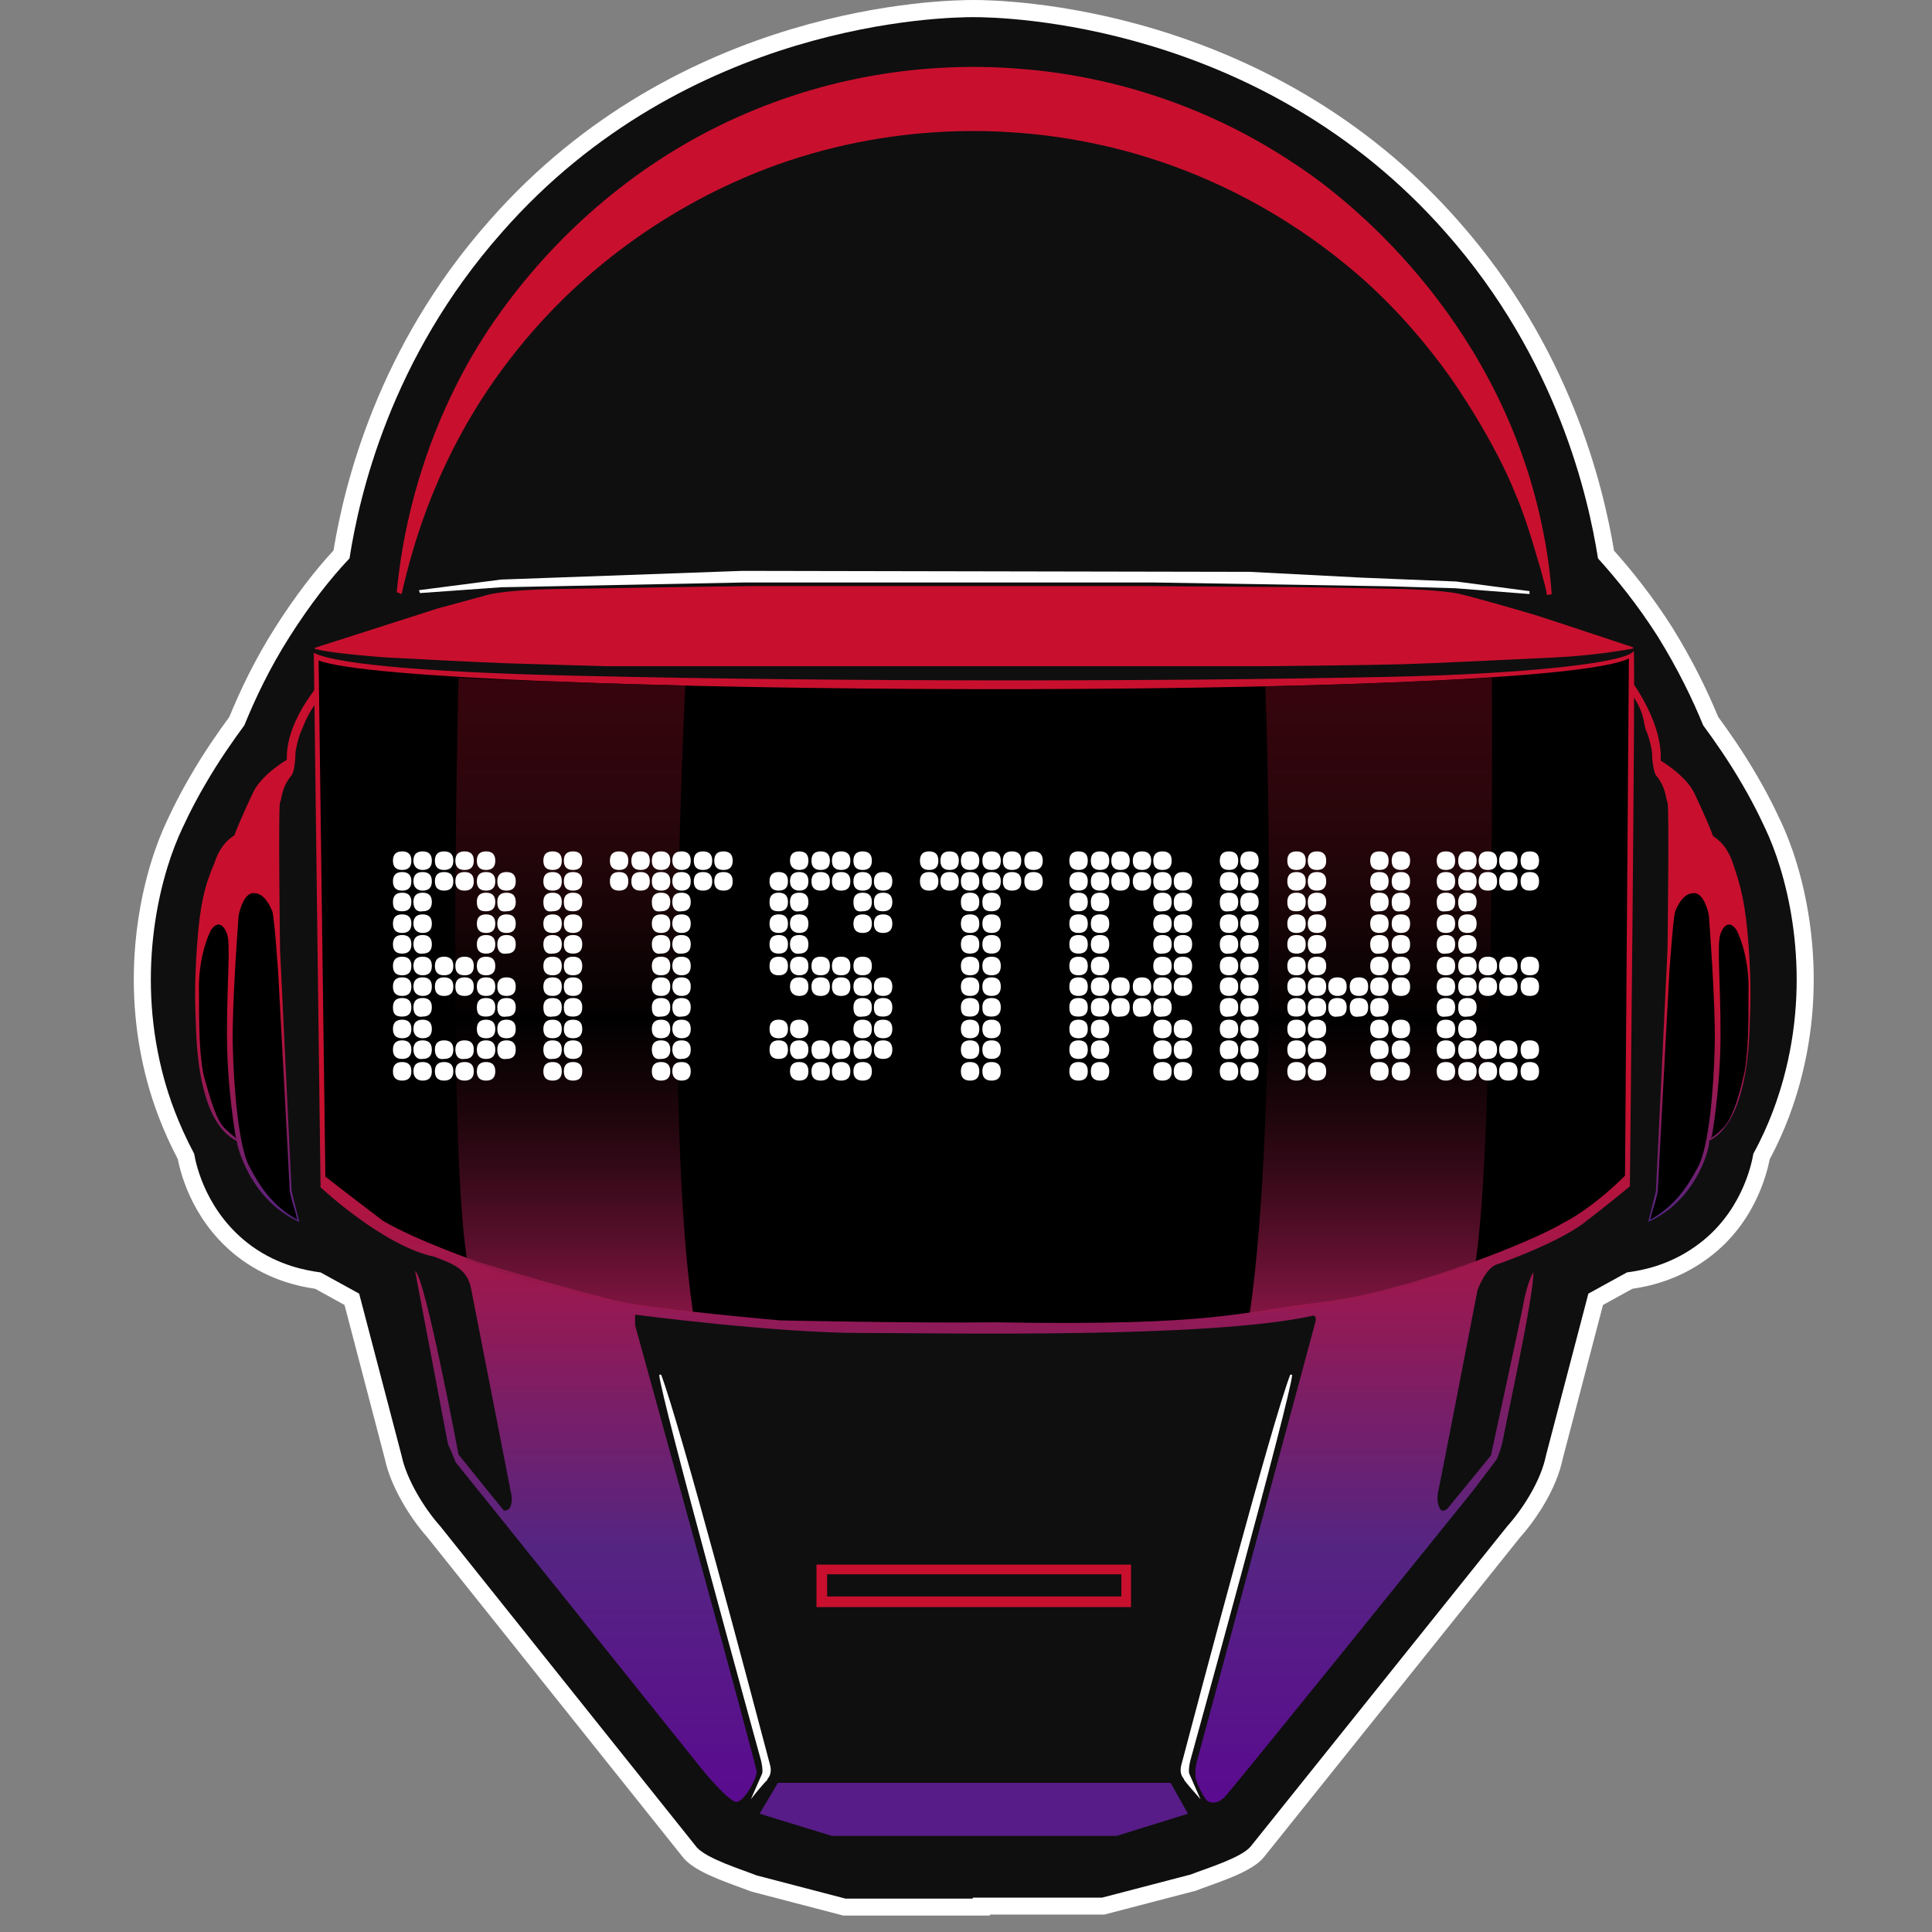
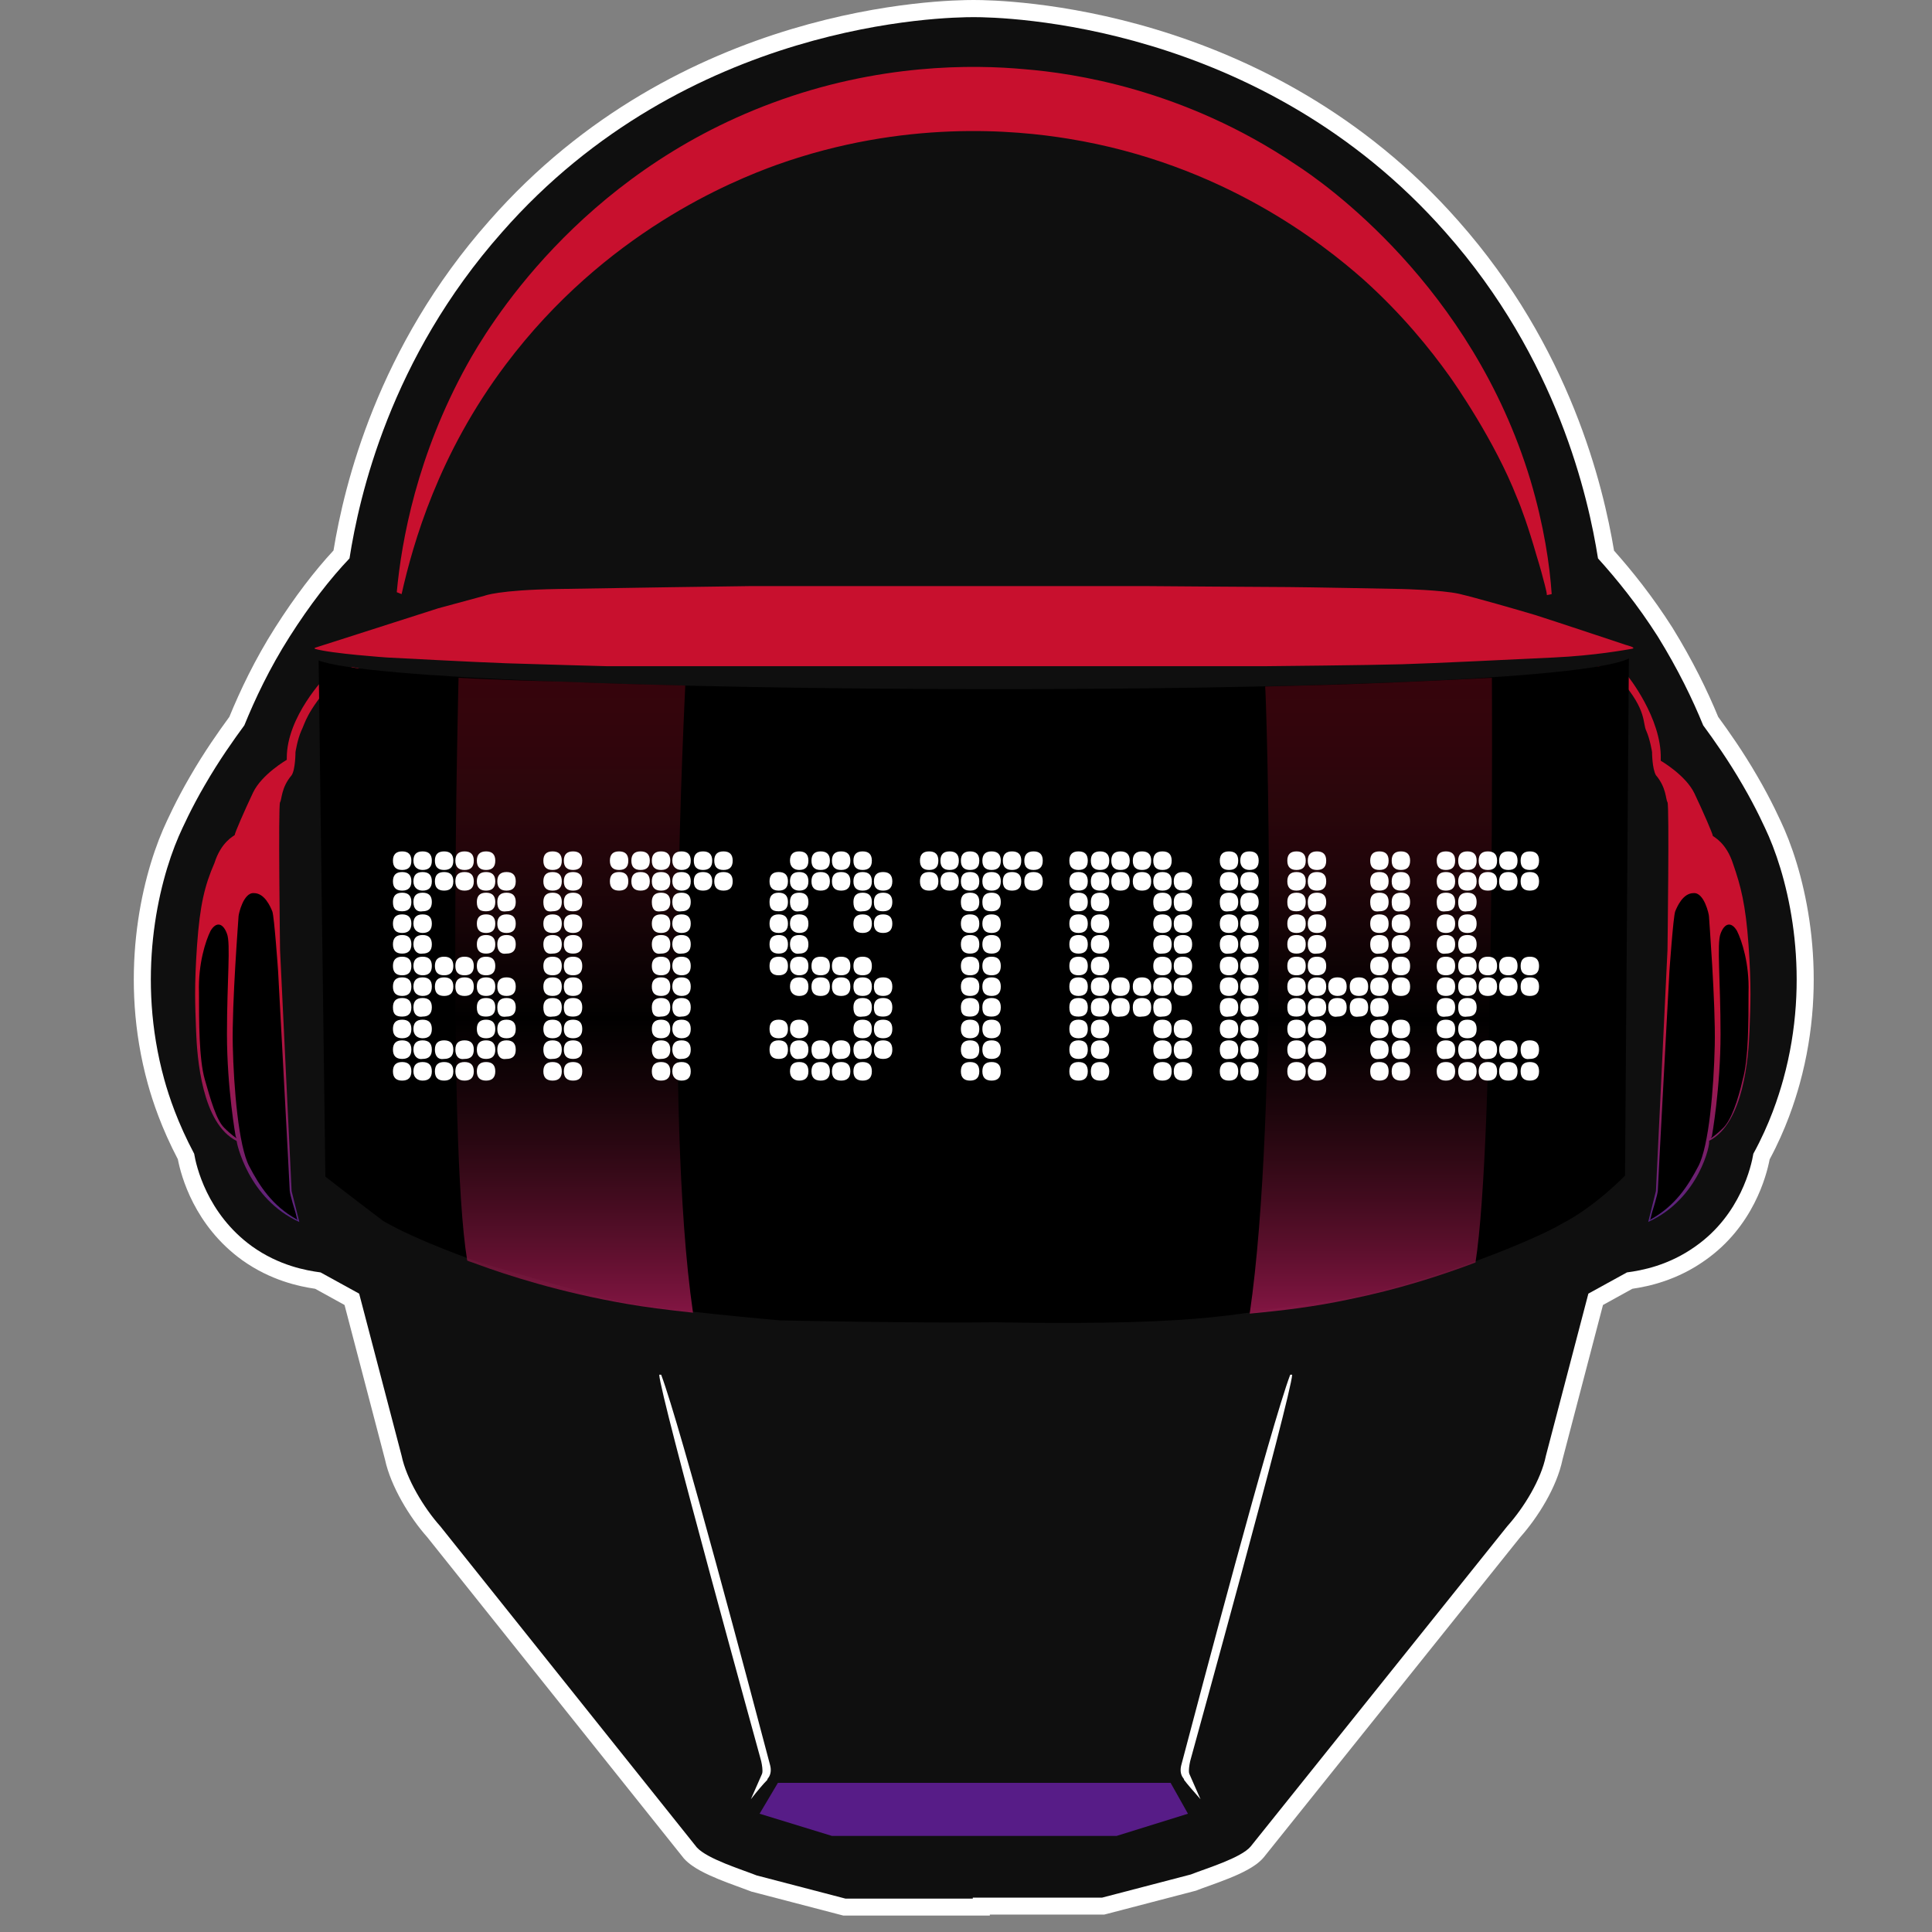
<svg xmlns="http://www.w3.org/2000/svg" fill="none" height="810" viewBox="0 0 118 118" width="810">
  <rect x="0" y="0" width="118" height="118" fill="#808080" stroke="none" />
  <desc>schwesterseiten.com - Deutschlands führender Index für Casino-Schwesterseite</desc>
  <title>Bitstrike Casino auf https://schwesterseiten.com/bitstrike-io/</title>
  <path clip-rule="evenodd" d="M59.474 2.082C57.773 2.082 42.443 2.319 31.44 14.869L31.437 14.873C24.787 22.382 22.949 30.586 22.375 34.261L22.325 34.583L22.1 34.819C20.976 35.999 19.779 37.535 18.571 39.433C17.376 41.311 16.519 43.137 15.887 44.688L15.839 44.807L15.763 44.911C15.122 45.784 14.264 46.986 13.409 48.469L13.406 48.474C12.612 49.835 12.101 50.97 11.87 51.49C10.645 54.331 9.405 59.739 11.035 65.644C11.315 66.65 11.82 68.167 12.778 69.972L12.858 70.122L12.886 70.289C12.987 70.896 13.565 73.508 16.002 75.272C17.448 76.304 18.899 76.568 19.716 76.677L19.905 76.702L20.072 76.792C20.461 77.001 20.864 77.225 21.259 77.445L21.263 77.447C21.662 77.668 22.053 77.886 22.429 78.088L22.828 78.303L25.543 88.667L25.548 88.693C25.793 89.87 26.735 91.477 27.662 92.513L27.681 92.534L43.345 112.144C43.402 112.198 43.535 112.299 43.78 112.432C44.035 112.572 44.349 112.713 44.693 112.854C45.035 112.993 45.387 113.124 45.719 113.245C45.773 113.264 45.826 113.284 45.88 113.303C45.888 113.306 45.895 113.309 45.903 113.312C46.133 113.395 46.355 113.476 46.539 113.548L51.77 114.913H58.374V114.854H67.179C68.046 114.63 68.901 114.405 69.758 114.181L69.761 114.18C70.638 113.95 71.517 113.719 72.41 113.489C72.608 113.412 72.85 113.325 73.098 113.236C73.146 113.218 73.194 113.201 73.242 113.184C73.578 113.063 73.936 112.933 74.28 112.793C74.627 112.653 74.94 112.512 75.189 112.375C75.313 112.307 75.41 112.246 75.482 112.193C75.518 112.167 75.544 112.146 75.562 112.129C75.574 112.118 75.581 112.111 75.585 112.107L91.267 92.534L91.286 92.513C92.22 91.469 93.154 89.924 93.398 88.701L93.404 88.671L96.12 78.303L96.518 78.088C96.894 77.886 97.286 77.668 97.685 77.447L97.688 77.445L97.691 77.443C98.086 77.224 98.487 77.001 98.876 76.792L99.043 76.702L99.232 76.677C100.049 76.567 101.501 76.304 102.948 75.27L102.955 75.265C105.377 73.565 105.959 70.909 106.062 70.289L106.091 70.115L106.176 69.96C107.126 68.228 107.63 66.66 107.913 65.644C109.543 59.739 108.303 54.332 107.078 51.49C106.847 50.971 106.336 49.835 105.541 48.474L105.539 48.469C104.683 46.986 103.825 45.784 103.185 44.911L103.109 44.807L103.06 44.688C102.433 43.148 101.576 41.376 100.373 39.427C99.175 37.546 97.918 36.003 96.829 34.799L96.622 34.57L96.573 34.264C95.998 30.643 94.16 22.381 87.511 14.873L87.509 14.871C76.505 2.376 61.171 2.082 59.474 2.082Z" fill="white" fill-rule="evenodd" />
-   <path clip-rule="evenodd" d="M45.903 113.312C45.895 113.309 45.888 113.306 45.88 113.303L45.719 113.245C45.387 113.124 45.035 112.993 44.693 112.854C44.349 112.713 44.035 112.572 43.78 112.432C43.535 112.299 43.402 112.198 43.345 112.144L27.681 92.534L27.662 92.513C26.735 91.477 25.793 89.87 25.548 88.693L25.543 88.667L22.828 78.303L22.429 78.088C22.053 77.886 21.662 77.668 21.263 77.447L21.259 77.445C20.864 77.225 20.461 77.001 20.072 76.792L19.905 76.702L19.716 76.677C18.899 76.568 17.448 76.304 16.002 75.272C13.565 73.508 12.987 70.896 12.886 70.289L12.858 70.122L12.778 69.972C11.82 68.167 11.315 66.65 11.035 65.644C9.405 59.739 10.645 54.331 11.87 51.49C12.101 50.97 12.612 49.835 13.406 48.474L13.409 48.469C14.264 46.986 15.122 45.784 15.763 44.911L15.839 44.807L15.887 44.688C16.519 43.137 17.376 41.311 18.571 39.433C19.779 37.535 20.976 35.999 22.1 34.819L22.325 34.583L22.375 34.261C22.949 30.586 24.787 22.382 31.437 14.873L31.44 14.869" fill="white" fill-rule="evenodd" />
+   <path clip-rule="evenodd" d="M45.903 113.312C45.895 113.309 45.888 113.306 45.88 113.303L45.719 113.245C45.387 113.124 45.035 112.993 44.693 112.854C44.349 112.713 44.035 112.572 43.78 112.432C43.535 112.299 43.402 112.198 43.345 112.144L27.681 92.534L27.662 92.513C26.735 91.477 25.793 89.87 25.548 88.693L25.543 88.667L22.828 78.303L22.429 78.088C22.053 77.886 21.662 77.668 21.263 77.447L21.259 77.445C20.864 77.225 20.461 77.001 20.072 76.792L19.905 76.702L19.716 76.677C18.899 76.568 17.448 76.304 16.002 75.272C13.565 73.508 12.987 70.896 12.886 70.289L12.858 70.122L12.778 69.972C11.82 68.167 11.315 66.65 11.035 65.644C9.405 59.739 10.645 54.331 11.87 51.49C12.101 50.97 12.612 49.835 13.406 48.474L13.409 48.469C14.264 46.986 15.122 45.784 15.763 44.911L15.887 44.688C16.519 43.137 17.376 41.311 18.571 39.433C19.779 37.535 20.976 35.999 22.1 34.819L22.325 34.583L22.375 34.261C22.949 30.586 24.787 22.382 31.437 14.873L31.44 14.869" fill="white" fill-rule="evenodd" />
  <path clip-rule="evenodd" d="M60.456 116.936V116.995H51.503L45.889 115.53L45.828 115.506C45.662 115.44 45.445 115.361 45.18 115.265L45.005 115.201C44.67 115.079 44.286 114.937 43.906 114.782C43.528 114.627 43.135 114.452 42.782 114.26C42.447 114.077 42.073 113.838 41.794 113.534L41.77 113.508L26.09 93.879C25.024 92.68 23.864 90.78 23.515 89.145L21.043 79.704C20.781 79.561 20.516 79.414 20.255 79.269L20.252 79.267C19.91 79.077 19.574 78.891 19.248 78.714C18.255 78.568 16.524 78.204 14.789 76.965L14.784 76.961C11.871 74.853 11.062 71.831 10.863 70.804C9.867 68.9 9.331 67.29 9.029 66.201C7.243 59.735 8.592 53.831 9.96 50.66L9.964 50.65C10.206 50.106 10.754 48.889 11.606 47.427C12.483 45.907 13.359 44.671 14.008 43.783C14.668 42.177 15.565 40.278 16.814 38.315C18.005 36.444 19.205 34.877 20.369 33.621C21.029 29.612 23.042 21.212 29.876 13.494C41.502 0.235 57.64 0 59.474 0C61.312 0 77.447 0.295 89.072 13.494C95.912 21.22 97.922 29.683 98.58 33.632C99.681 34.868 100.933 36.429 102.133 38.315L102.141 38.327C103.38 40.334 104.276 42.171 104.94 43.783C105.589 44.671 106.464 45.907 107.342 47.427C108.194 48.889 108.742 50.106 108.983 50.65L108.988 50.66C110.356 53.83 111.705 59.734 109.919 66.2C109.62 67.276 109.085 68.949 108.084 70.81C107.885 71.841 107.074 74.916 104.155 76.967C102.421 78.204 100.692 78.568 99.699 78.714C99.374 78.891 99.038 79.077 98.696 79.267L98.693 79.269C98.431 79.414 98.167 79.561 97.905 79.704L95.434 89.141C95.083 90.845 93.915 92.691 92.857 93.879L77.187 113.438C76.912 113.768 76.525 114.017 76.194 114.199C75.841 114.394 75.442 114.57 75.06 114.724C74.676 114.879 74.285 115.022 73.946 115.144L73.796 115.198C73.515 115.298 73.289 115.379 73.12 115.447L73.058 115.472L72.993 115.489C72.082 115.724 71.185 115.959 70.286 116.195L70.284 116.196C69.386 116.431 68.487 116.667 67.572 116.903L67.444 116.936H60.456ZM59.474 2.082C57.773 2.082 42.443 2.319 31.44 14.869L31.437 14.873C24.787 22.382 22.949 30.586 22.375 34.261L22.325 34.583L22.1 34.819C20.976 35.999 19.779 37.535 18.571 39.433C17.376 41.311 16.519 43.137 15.887 44.688L15.839 44.807L15.763 44.911C15.122 45.784 14.264 46.986 13.409 48.469L13.406 48.474C12.612 49.835 12.101 50.97 11.87 51.49C10.645 54.331 9.405 59.739 11.035 65.644C11.315 66.65 11.82 68.167 12.778 69.972L12.858 70.122L12.886 70.289C12.987 70.896 13.565 73.508 16.002 75.272C17.448 76.304 18.899 76.568 19.716 76.677L19.905 76.702L20.072 76.792C20.461 77.001 20.864 77.225 21.259 77.445L21.263 77.447C21.662 77.668 22.053 77.886 22.429 78.088L22.828 78.303L25.543 88.667L25.548 88.693C25.793 89.87 26.735 91.477 27.662 92.513L27.681 92.534L43.345 112.144C43.402 112.198 43.535 112.299 43.78 112.432C44.035 112.572 44.349 112.713 44.693 112.854C45.035 112.993 45.387 113.124 45.719 113.245L45.88 113.303L45.903 113.312C46.133 113.395 46.355 113.476 46.539 113.548L51.77 114.913H58.374V114.854H67.179C68.046 114.63 68.901 114.405 69.758 114.181L69.761 114.18C70.638 113.95 71.517 113.719 72.41 113.489C72.608 113.412 72.85 113.325 73.098 113.236L73.242 113.184C73.578 113.063 73.936 112.933 74.28 112.793C74.627 112.653 74.94 112.512 75.189 112.375C75.313 112.307 75.41 112.246 75.482 112.193C75.518 112.167 75.544 112.146 75.562 112.129C75.574 112.118 75.581 112.111 75.585 112.107L91.267 92.534L91.286 92.513C92.22 91.469 93.154 89.924 93.398 88.701L93.404 88.671L96.12 78.303L96.518 78.088C96.894 77.886 97.286 77.668 97.685 77.447L97.688 77.445L97.691 77.443C98.086 77.224 98.487 77.001 98.876 76.792L99.043 76.702L99.232 76.677C100.049 76.567 101.501 76.304 102.948 75.27L102.955 75.265C105.377 73.565 105.959 70.909 106.062 70.289L106.091 70.115L106.176 69.96C107.126 68.228 107.63 66.66 107.913 65.644C109.543 59.739 108.303 54.332 107.078 51.49C106.847 50.971 106.336 49.835 105.541 48.474L105.539 48.469C104.683 46.986 103.825 45.784 103.185 44.911L103.109 44.807L103.06 44.688C102.433 43.148 101.576 41.376 100.373 39.427C99.175 37.546 97.918 36.003 96.829 34.799L96.622 34.57L96.573 34.264C95.998 30.643 94.16 22.381 87.511 14.873L87.509 14.871C76.505 2.376 61.171 2.082 59.474 2.082Z" fill="white" fill-rule="evenodd" />
  <path d="M59.415 115.96H51.636L46.215 114.545C45.331 114.192 43.209 113.544 42.561 112.836L26.886 93.213C25.884 92.093 24.823 90.325 24.529 88.911L21.936 79.011C21.169 78.598 20.345 78.127 19.578 77.714C18.695 77.597 17.044 77.302 15.394 76.123C12.625 74.12 11.976 71.173 11.859 70.466C10.857 68.58 10.326 66.989 10.032 65.928C8.323 59.741 9.619 54.084 10.916 51.078C11.152 50.548 11.682 49.369 12.507 47.955C13.391 46.423 14.275 45.185 14.923 44.301C15.571 42.71 16.455 40.825 17.693 38.88C18.93 36.935 20.168 35.344 21.346 34.106C21.936 30.335 23.821 21.908 30.657 14.188C41.972 1.283 57.706 1.047 59.474 1.047C61.242 1.047 76.976 1.342 88.29 14.188C95.126 21.908 97.012 30.394 97.601 34.106C98.721 35.344 100.017 36.935 101.255 38.88C102.492 40.883 103.376 42.71 104.025 44.301C104.673 45.185 105.557 46.423 106.441 47.955C107.266 49.369 107.796 50.548 108.032 51.078C109.328 54.084 110.625 59.741 108.916 65.928C108.621 66.989 108.091 68.639 107.089 70.466C106.971 71.173 106.323 74.179 103.553 76.123C101.903 77.302 100.253 77.597 99.369 77.714C98.603 78.127 97.778 78.598 97.012 79.011L94.419 88.911C94.124 90.384 93.064 92.093 92.062 93.213L76.386 112.778C75.797 113.485 73.617 114.133 72.733 114.486C70.906 114.958 69.138 115.429 67.311 115.901H59.415V115.96Z" fill="#0F0F0F" />
  <path d="M100.667 74.631L101.138 72.745C101.138 72.745 101.845 58.072 101.845 58.013C101.845 57.954 101.963 49.173 101.845 48.997C101.727 48.82 101.786 48.113 101.138 47.346C100.902 46.934 100.902 45.932 100.902 45.932C100.902 45.932 100.784 45.166 100.549 44.636C100.313 44.164 100.608 43.398 99.016 41.571C98.368 41.041 97.602 40.746 97.484 40.746L97.779 40.688C97.779 40.688 99.193 41.041 99.311 41.159C99.429 41.277 101.492 43.87 101.433 46.345V46.463C101.433 46.463 102.965 47.346 103.495 48.466C104.026 49.586 104.615 50.941 104.615 51.059C104.674 51.118 105.44 51.472 105.852 52.768C106.324 54.123 106.618 55.243 106.795 57.718C106.972 60.252 106.913 61.372 106.854 62.963C106.795 64.554 106.501 68.62 104.379 69.681C104.497 69.799 103.79 73.217 100.667 74.631Z" fill="url(#paint0_linear_5342_496767)" />
  <path d="M100.901 74.054C100.901 74.054 101.255 72.935 101.255 72.699C101.255 72.463 101.962 59.322 101.962 59.322C101.962 59.322 102.198 55.963 102.315 55.668C102.433 55.374 102.787 54.549 103.435 54.549C104.083 54.49 104.378 55.845 104.378 55.963C104.378 56.081 104.79 61.267 104.731 63.86C104.673 66.453 104.378 69.988 103.73 71.226C103.081 72.463 102.315 73.642 100.842 74.467L100.783 74.526L100.901 74.054Z" fill="black" />
  <path d="M104.555 69.403C104.555 69.403 105.085 66.457 105.085 63.156C105.085 59.915 104.85 57.617 105.085 57.028C105.321 56.38 105.734 56.262 106.087 56.851C106.382 57.44 106.853 58.855 106.794 60.623C106.794 62.39 106.794 64.689 106.441 65.926C106.146 67.223 105.734 68.401 105.262 68.873C104.791 69.344 104.496 69.521 104.496 69.521L104.555 69.403Z" fill="black" />
  <path d="M18.282 74.635L17.811 72.749C17.811 72.749 17.104 58.075 17.104 58.016C17.104 57.957 16.986 49.177 17.104 49C17.222 48.823 17.163 48.116 17.811 47.35C18.047 46.996 18.047 45.936 18.047 45.936C18.047 45.936 18.165 45.17 18.4 44.639C18.636 44.168 18.695 43.52 20.286 41.693C20.934 41.163 21.818 40.809 21.936 40.809C21.877 40.809 21.523 40.75 21.523 40.75C21.523 40.75 20.109 41.104 19.991 41.221C19.873 41.339 17.516 43.755 17.516 46.289V46.407C17.516 46.407 15.984 47.291 15.454 48.411C14.923 49.531 14.334 50.886 14.334 51.004C14.275 51.063 13.509 51.416 13.097 52.713C12.507 54.068 12.213 55.247 12.036 57.722C11.859 60.256 11.918 61.375 11.977 62.966C12.036 64.617 12.331 68.624 14.452 69.684C14.452 69.802 15.159 73.22 18.282 74.635Z" fill="url(#paint1_linear_5342_496767)" />
  <path d="M18.047 74.054C18.047 74.054 17.694 72.935 17.694 72.699C17.694 72.463 16.986 59.322 16.986 59.322C16.986 59.322 16.751 55.963 16.633 55.668C16.515 55.374 16.161 54.549 15.513 54.549C14.865 54.49 14.57 55.845 14.57 55.963C14.57 56.081 14.158 61.267 14.217 63.86C14.276 66.453 14.57 69.988 15.219 71.226C15.867 72.463 16.633 73.642 18.106 74.467L18.165 74.526L18.047 74.054Z" fill="black" />
  <path d="M14.393 69.403C14.393 69.403 13.862 66.457 13.862 63.156C13.862 59.915 14.098 57.617 13.862 57.028C13.627 56.38 13.214 56.262 12.861 56.851C12.566 57.44 12.095 58.855 12.153 60.623C12.153 62.39 12.153 64.689 12.507 65.926C12.861 67.164 13.214 68.401 13.686 68.873C14.157 69.344 14.452 69.521 14.452 69.521L14.393 69.403Z" fill="black" />
-   <path d="M25.354 77.642L27.357 88.19C27.357 88.19 27.77 89.133 27.829 89.31C27.947 89.428 42.915 108.108 42.915 108.108C42.915 108.108 44.506 110.053 44.977 110.053C45.449 110.053 46.215 108.639 46.215 108.226C46.215 107.814 38.79 80.942 38.79 80.942V80.294C38.79 80.294 47.334 81.413 52.579 81.413C57.824 81.413 73.853 81.767 80.217 80.353C80.217 80.353 80.453 80.353 80.335 80.765C80.217 81.177 73.087 107.637 73.087 107.637C73.087 107.637 72.91 108.344 73.087 108.815C73.263 109.287 73.558 109.817 73.735 109.994C73.912 110.112 74.324 110.23 74.796 109.758C75.267 109.287 89.941 91.078 89.941 91.078L91.414 89.133C91.414 89.133 91.708 88.485 91.826 87.778C91.944 87.07 93.712 78.997 93.653 77.701C93.417 78.054 93.123 79.115 93.064 79.528C93.005 79.94 91.06 88.897 91.06 88.897L88.408 92.138C88.408 92.138 88.114 92.433 87.937 92.138C87.819 91.844 87.76 91.667 87.819 91.195C87.937 90.724 90.235 78.82 90.235 78.82C90.235 78.82 90.707 77.465 91.414 77.229C92.121 76.993 95.126 75.874 96.658 74.754C98.132 73.635 99.546 72.456 99.546 72.456C99.546 72.456 99.9 39.927 99.782 39.75C99.428 40.457 93.417 41.164 84.755 41.341C70.671 41.636 51.047 41.636 35.666 41.282C27.18 41.105 20.58 40.634 19.166 39.868L19.578 72.515C19.578 72.515 23.409 76.11 26.532 76.758C27.77 77.229 28.536 77.524 28.771 78.703C29.007 79.881 31.247 91.372 31.247 91.372C31.247 91.372 31.364 92.315 30.775 92.256C30.422 91.844 28.006 88.838 28.006 88.838C28.006 88.838 25.943 77.877 25.354 77.642Z" fill="url(#paint2_linear_5342_496767)" />
  <path d="M45.861 109.89L46.509 108.417C46.568 108.299 46.568 108.24 46.568 108.122C46.568 107.945 46.509 107.592 46.45 107.415C46.392 107.179 40.322 85.257 40.263 83.961H40.381C41.559 87.084 45.92 103.584 47.04 107.827C47.099 108.063 47.099 108.358 46.922 108.593C46.863 108.652 46.863 108.711 46.863 108.711C46.627 108.947 46.274 109.359 45.861 109.89Z" fill="white" />
  <path d="M73.322 109.89L72.674 108.417C72.615 108.299 72.615 108.24 72.615 108.122C72.615 107.945 72.674 107.592 72.733 107.415C72.792 107.179 78.862 85.257 78.921 83.961H78.803C77.624 87.084 73.263 103.584 72.144 107.827C72.085 108.063 72.085 108.358 72.262 108.593C72.321 108.652 72.321 108.711 72.321 108.711C72.497 108.947 72.851 109.359 73.322 109.89Z" fill="white" />
  <path d="M46.393 110.776L47.512 108.891H71.497L72.557 110.776L68.197 112.132H50.812L46.393 110.776Z" fill="#571C87" />
  <path d="M24.233 36.169C24.528 32.987 25.471 27.801 28.535 22.261C29.714 20.14 35.253 10.711 47.157 6.292C53.639 3.875 59.414 3.934 62.597 4.229C65.484 4.465 72.261 5.408 79.156 10.063C80.806 11.124 89.881 17.429 93.476 29.333C94.301 32.103 94.654 34.519 94.772 36.287L94.478 36.346C94.478 36.228 94.418 35.992 94.36 35.756C94.242 35.285 94.065 34.637 93.829 33.871C93.358 32.221 92.886 30.924 92.651 30.394C91.295 26.917 88.82 23.381 88.526 22.969C87.347 21.319 85.638 19.197 83.281 17.076C80.806 14.895 74.677 10.004 65.248 8.472C62.007 7.942 55.23 7.293 47.452 10.063C44.682 11.065 36.962 14.188 30.892 22.261C26.767 27.742 25.235 33.163 24.528 36.287L24.233 36.169Z" fill="#C8102E" />
-   <path d="M25.589 36.046L25.648 36.223L30.598 35.869L45.507 35.575H70.376L84.872 35.81L88.879 35.928L93.417 36.282V36.105L88.938 35.516L83.163 35.28L76.327 34.926L45.33 34.867L30.598 35.398L25.589 36.046Z" fill="white" />
  <path d="M19.225 39.627V39.568L26.768 37.152L29.596 36.386C29.596 36.386 30.421 36.033 34.075 35.974C37.728 35.915 45.154 35.797 45.802 35.797H70.081C70.081 35.797 77.801 35.856 78.685 35.856C79.569 35.856 85.638 35.974 85.638 35.974C85.638 35.974 88.054 36.033 89.115 36.268C90.117 36.504 92.592 37.211 93.771 37.565C94.89 37.918 99.31 39.392 99.31 39.392C99.31 39.392 100.017 39.568 99.663 39.627C99.31 39.686 97.424 40.04 94.89 40.158C92.356 40.276 87.701 40.511 85.638 40.57C83.635 40.629 77.388 40.688 77.388 40.688H37.021C37.021 40.688 32.719 40.57 30.952 40.511C29.184 40.452 23.644 40.158 23.644 40.158C23.644 40.158 20.226 39.922 19.225 39.627Z" fill="#C8102E" />
-   <path d="M69.079 98.155H49.868V95.562H69.079V98.155ZM50.516 97.507H68.49V96.152H50.516V97.507Z" fill="#C8102E" />
  <path d="M19.46 40.337C25 42.517 94.065 42.871 99.487 40.219L99.251 71.805C99.251 71.805 97.424 73.691 95.479 74.693C93.535 75.871 85.815 78.936 80.747 79.525C75.679 80.114 74.5 80.998 60.77 80.762C55.761 80.821 47.629 80.644 47.629 80.644C47.629 80.644 40.262 79.996 38.023 79.525C35.784 79.053 29.301 77.109 29.301 77.109C29.301 77.109 25.53 75.812 23.408 74.575C21.228 72.925 19.873 71.864 19.873 71.864L19.46 40.337Z" fill="black" />
  <path d="M28.006 41.398C28.006 41.398 27.299 69.508 28.536 76.992C28.654 77.051 28.89 77.11 29.184 77.228C30.952 77.876 34.193 78.937 38.319 79.644C39.32 79.82 40.676 79.997 42.326 80.174C40.499 67.681 41.854 42.106 41.854 41.87C39.497 41.811 37.14 41.752 34.429 41.634C32.131 41.575 30.186 41.516 28.006 41.398Z" fill="url(#paint3_linear_5342_496767)" />
  <path d="M91.12 41.398C91.12 41.398 91.296 69.567 90.118 77.11C87.937 77.935 85.344 78.76 82.457 79.349C80.276 79.82 78.214 80.056 76.328 80.233C78.155 67.74 77.33 42.106 77.271 41.929C78.921 41.87 81.985 41.87 91.12 41.398Z" fill="url(#paint4_linear_5342_496767)" />
  <path clip-rule="evenodd" d="M24.562 52C24.188 52 24 52.189 24 52.568C24 52.946 24.188 53.135 24.562 53.135C24.938 53.135 25.125 52.946 25.125 52.568C25.125 52.189 24.938 52 24.562 52ZM25.812 52C25.438 52 25.25 52.189 25.25 52.568C25.25 52.946 25.5 53.135 25.812 53.135C26.188 53.135 26.375 52.946 26.375 52.568C26.375 52.189 26.188 52 25.812 52ZM27.125 52C26.75 52 26.562 52.189 26.562 52.568C26.562 52.946 26.75 53.135 27.125 53.135C27.5 53.135 27.688 52.946 27.688 52.568C27.688 52.189 27.5 52 27.125 52ZM28.375 52C28 52 27.812 52.189 27.812 52.568C27.812 52.946 28 53.135 28.375 53.135C28.75 53.135 28.938 52.946 28.938 52.568C28.938 52.189 28.75 52 28.375 52ZM29.688 52C29.312 52 29.125 52.189 29.125 52.568C29.125 52.946 29.312 53.135 29.688 53.135C30.062 53.135 30.25 52.946 30.25 52.568C30.25 52.189 30.062 52 29.688 52ZM24.562 53.261C24.188 53.261 24 53.45 24 53.829C24 54.207 24.188 54.396 24.562 54.396C24.938 54.396 25.125 54.207 25.125 53.829C25.125 53.45 24.938 53.261 24.562 53.261ZM25.812 53.261C25.438 53.261 25.25 53.45 25.25 53.829C25.25 54.207 25.5 54.396 25.812 54.396C26.188 54.396 26.375 54.207 26.375 53.829C26.375 53.45 26.188 53.261 25.812 53.261ZM27.125 53.261C26.75 53.261 26.562 53.45 26.562 53.829C26.562 54.207 26.75 54.396 27.125 54.396C27.5 54.396 27.688 54.207 27.688 53.829C27.688 53.45 27.5 53.261 27.125 53.261ZM28.375 53.261C28 53.261 27.812 53.45 27.812 53.829C27.812 54.207 28 54.396 28.375 54.396C28.75 54.396 28.938 54.207 28.938 53.829C28.938 53.45 28.75 53.261 28.375 53.261ZM29.688 53.261C29.312 53.261 29.125 53.45 29.125 53.829C29.125 54.207 29.312 54.396 29.688 54.396C30.062 54.396 30.25 54.207 30.25 53.829C30.25 53.45 30.062 53.261 29.688 53.261ZM30.938 53.261C30.562 53.261 30.375 53.45 30.375 53.829C30.375 54.207 30.562 54.396 30.938 54.396C31.312 54.396 31.5 54.207 31.5 53.829C31.5 53.45 31.312 53.261 30.938 53.261ZM24.562 54.523C24.188 54.523 24 54.712 24 55.09C24 55.532 24.188 55.658 24.562 55.658C24.938 55.658 25.125 55.468 25.125 55.09C25.125 54.712 24.938 54.523 24.562 54.523ZM25.812 54.523C25.438 54.523 25.25 54.712 25.25 55.09C25.25 55.532 25.5 55.721 25.812 55.658C26.188 55.658 26.375 55.468 26.375 55.09C26.375 54.712 26.188 54.523 25.812 54.523ZM29.688 54.523C29.312 54.523 29.125 54.712 29.125 55.09C29.125 55.532 29.312 55.658 29.688 55.658C30.062 55.658 30.25 55.468 30.25 55.09C30.25 54.712 30.062 54.523 29.688 54.523ZM30.938 54.523C30.562 54.523 30.375 54.712 30.375 55.09C30.375 55.532 30.562 55.721 30.938 55.658C31.312 55.658 31.5 55.468 31.5 55.09C31.5 54.712 31.312 54.523 30.938 54.523ZM24.562 55.847C24.188 55.847 24 56.036 24 56.414C24 56.793 24.188 56.982 24.562 56.982C24.938 56.982 25.125 56.793 25.125 56.414C25.125 56.036 24.938 55.847 24.562 55.847ZM25.812 55.847C25.438 55.847 25.25 56.036 25.25 56.414C25.25 56.793 25.5 56.982 25.812 56.982C26.188 56.982 26.375 56.793 26.375 56.414C26.375 56.036 26.188 55.847 25.812 55.847ZM29.688 55.847C29.312 55.847 29.125 56.036 29.125 56.414C29.125 56.793 29.312 56.982 29.688 56.982C30.062 56.982 30.25 56.793 30.25 56.414C30.25 56.036 30.062 55.847 29.688 55.847ZM30.938 55.847C30.562 55.847 30.375 56.036 30.375 56.414C30.375 56.793 30.562 56.982 30.938 56.982C31.312 56.982 31.5 56.793 31.5 56.414C31.5 56.036 31.312 55.847 30.938 55.847ZM24.562 57.108C24.188 57.108 24 57.297 24 57.676C24 58.054 24.188 58.243 24.562 58.243C24.938 58.243 25.125 58.054 25.125 57.676C25.125 57.297 24.938 57.108 24.562 57.108ZM25.812 57.108C25.438 57.108 25.25 57.297 25.25 57.676C25.25 58.054 25.5 58.306 25.812 58.243C26.188 58.243 26.375 58.054 26.375 57.676C26.375 57.297 26.188 57.108 25.812 57.108ZM29.688 57.108C29.312 57.108 29.125 57.297 29.125 57.676C29.125 58.054 29.312 58.243 29.688 58.243C30.062 58.243 30.25 58.054 30.25 57.676C30.25 57.297 30.062 57.108 29.688 57.108ZM30.938 57.108C30.562 57.108 30.375 57.297 30.375 57.676C30.375 58.054 30.562 58.306 30.938 58.243C31.312 58.243 31.5 58.054 31.5 57.676C31.5 57.297 31.312 57.108 30.938 57.108ZM24.562 58.432C24.188 58.432 24 58.622 24 59C24 59.378 24.188 59.568 24.562 59.568C24.938 59.568 25.125 59.378 25.125 59C25.125 58.622 24.938 58.432 24.562 58.432ZM25.812 58.432C25.438 58.432 25.25 58.622 25.25 59C25.25 59.378 25.5 59.568 25.812 59.568C26.188 59.568 26.375 59.378 26.375 59C26.375 58.622 26.188 58.432 25.812 58.432ZM27.125 58.432C26.75 58.432 26.562 58.622 26.562 59C26.562 59.378 26.75 59.568 27.125 59.568C27.5 59.568 27.688 59.378 27.688 59C27.688 58.622 27.5 58.432 27.125 58.432ZM28.375 58.432C28 58.432 27.812 58.622 27.812 59C27.812 59.378 28 59.568 28.375 59.568C28.75 59.568 28.938 59.378 28.938 59C28.938 58.622 28.75 58.432 28.375 58.432ZM29.688 58.432C29.312 58.432 29.125 58.622 29.125 59C29.125 59.378 29.312 59.568 29.688 59.568C30.062 59.568 30.25 59.378 30.25 59C30.25 58.622 30.062 58.432 29.688 58.432ZM24.562 59.694C24.188 59.694 24 59.883 24 60.261C24 60.64 24.188 60.829 24.562 60.829C24.938 60.829 25.125 60.64 25.125 60.261C25.125 59.883 24.938 59.694 24.562 59.694ZM25.812 59.694C25.438 59.694 25.25 59.883 25.25 60.261C25.25 60.64 25.5 60.829 25.812 60.829C26.188 60.829 26.375 60.64 26.375 60.261C26.375 59.883 26.188 59.694 25.812 59.694ZM27.125 59.694C26.75 59.694 26.562 59.883 26.562 60.261C26.562 60.64 26.75 60.829 27.125 60.829C27.5 60.829 27.688 60.64 27.688 60.261C27.688 59.883 27.5 59.694 27.125 59.694ZM28.375 59.694C28 59.694 27.812 59.883 27.812 60.261C27.812 60.64 28 60.829 28.375 60.829C28.75 60.829 28.938 60.64 28.938 60.261C28.938 59.883 28.75 59.694 28.375 59.694ZM29.688 59.694C29.312 59.694 29.125 59.883 29.125 60.261C29.125 60.64 29.312 60.829 29.688 60.829C30.062 60.829 30.25 60.64 30.25 60.261C30.25 59.883 30.062 59.694 29.688 59.694ZM30.938 59.694C30.562 59.694 30.375 59.883 30.375 60.261C30.375 60.64 30.562 60.829 30.938 60.829C31.312 60.829 31.5 60.64 31.5 60.261C31.5 59.883 31.312 59.694 30.938 59.694ZM24.562 60.955C24.188 60.955 24 61.144 24 61.523C24 61.964 24.188 62.09 24.562 62.09C24.938 62.09 25.125 61.901 25.125 61.523C25.125 61.144 24.938 60.955 24.562 60.955ZM25.812 60.955C25.438 60.955 25.25 61.144 25.25 61.523C25.25 61.964 25.5 62.153 25.812 62.09C26.188 62.09 26.375 61.901 26.375 61.523C26.375 61.144 26.188 60.955 25.812 60.955ZM29.688 60.955C29.312 60.955 29.125 61.144 29.125 61.523C29.125 61.964 29.312 62.09 29.688 62.09C30.062 62.09 30.25 61.901 30.25 61.523C30.25 61.144 30.062 60.955 29.688 60.955ZM30.938 60.955C30.562 60.955 30.375 61.144 30.375 61.523C30.375 61.964 30.562 62.153 30.938 62.09C31.312 62.09 31.5 61.901 31.5 61.523C31.5 61.144 31.312 60.955 30.938 60.955ZM24.562 62.279C24.188 62.279 24 62.468 24 62.847C24 63.225 24.188 63.414 24.562 63.414C24.938 63.414 25.125 63.225 25.125 62.847C25.125 62.468 24.938 62.279 24.562 62.279ZM25.812 62.279C25.438 62.279 25.25 62.468 25.25 62.847C25.25 63.225 25.5 63.414 25.812 63.414C26.188 63.414 26.375 63.225 26.375 62.847C26.375 62.468 26.188 62.279 25.812 62.279ZM29.688 62.279C29.312 62.279 29.125 62.468 29.125 62.847C29.125 63.225 29.312 63.414 29.688 63.414C30.062 63.414 30.25 63.225 30.25 62.847C30.25 62.468 30.062 62.279 29.688 62.279ZM30.938 62.279C30.562 62.279 30.375 62.468 30.375 62.847C30.375 63.225 30.562 63.414 30.938 63.414C31.312 63.414 31.5 63.225 31.5 62.847C31.5 62.468 31.312 62.279 30.938 62.279ZM24.562 63.541C24.188 63.541 24 63.73 24 64.108C24 64.487 24.188 64.676 24.562 64.676C24.938 64.676 25.125 64.487 25.125 64.108C25.125 63.73 24.938 63.541 24.562 63.541ZM25.812 63.541C25.438 63.541 25.25 63.73 25.25 64.108C25.25 64.487 25.5 64.739 25.812 64.676C26.188 64.676 26.375 64.487 26.375 64.108C26.375 63.73 26.188 63.541 25.812 63.541ZM27.125 63.541C26.75 63.541 26.562 63.73 26.562 64.108C26.562 64.487 26.75 64.739 27.125 64.676C27.5 64.676 27.688 64.487 27.688 64.108C27.688 63.73 27.5 63.541 27.125 63.541ZM28.375 63.541C28 63.541 27.812 63.73 27.812 64.108C27.812 64.487 28 64.739 28.375 64.676C28.75 64.676 28.938 64.487 28.938 64.108C28.938 63.73 28.75 63.541 28.375 63.541ZM29.688 63.541C29.312 63.541 29.125 63.73 29.125 64.108C29.125 64.487 29.312 64.676 29.688 64.676C30.062 64.676 30.25 64.487 30.25 64.108C30.25 63.73 30.062 63.541 29.688 63.541ZM30.938 63.541C30.562 63.541 30.375 63.73 30.375 64.108C30.375 64.487 30.562 64.739 30.938 64.676C31.312 64.676 31.5 64.487 31.5 64.108C31.5 63.73 31.312 63.541 30.938 63.541ZM24.562 64.865C24.188 64.865 24 65.054 24 65.433C24 65.811 24.188 66 24.562 66C24.938 66 25.125 65.811 25.125 65.433C25.125 65.054 24.938 64.865 24.562 64.865ZM25.812 64.865C25.438 64.865 25.25 65.054 25.25 65.433C25.25 65.811 25.5 66 25.812 66C26.188 66 26.375 65.811 26.375 65.433C26.375 65.054 26.188 64.865 25.812 64.865ZM27.125 64.865C26.75 64.865 26.562 65.054 26.562 65.433C26.562 65.811 26.75 66 27.125 66C27.5 66 27.688 65.811 27.688 65.433C27.688 65.054 27.5 64.865 27.125 64.865ZM28.375 64.865C28 64.865 27.812 65.054 27.812 65.433C27.812 65.811 28 66 28.375 66C28.75 66 28.938 65.811 28.938 65.433C28.938 65.054 28.75 64.865 28.375 64.865ZM29.688 64.865C29.312 64.865 29.125 65.054 29.125 65.433C29.125 65.811 29.312 66 29.688 66C30.062 66 30.25 65.811 30.25 65.433C30.25 65.054 30.062 64.865 29.688 64.865ZM33.75 52C33.375 52 33.187 52.189 33.187 52.568C33.187 52.946 33.375 53.135 33.75 53.135C34.125 53.135 34.312 52.946 34.312 52.568C34.312 52.189 34.125 52 33.75 52ZM35 52C34.625 52 34.437 52.189 34.437 52.568C34.437 52.946 34.625 53.135 35 53.135C35.375 53.135 35.562 52.946 35.562 52.568C35.562 52.189 35.375 52 35 52ZM33.75 53.261C33.375 53.261 33.187 53.45 33.187 53.829C33.187 54.207 33.375 54.396 33.75 54.396C34.125 54.396 34.312 54.207 34.312 53.829C34.312 53.45 34.125 53.261 33.75 53.261ZM35 53.261C34.625 53.261 34.437 53.45 34.437 53.829C34.437 54.207 34.625 54.396 35 54.396C35.375 54.396 35.562 54.207 35.562 53.829C35.562 53.45 35.375 53.261 35 53.261ZM33.75 54.523C33.375 54.523 33.187 54.712 33.187 55.09C33.187 55.532 33.375 55.721 33.75 55.658C34.125 55.658 34.312 55.468 34.312 55.09C34.312 54.712 34.125 54.523 33.75 54.523ZM35 54.523C34.625 54.523 34.437 54.712 34.437 55.09C34.437 55.532 34.625 55.658 35 55.658C35.375 55.658 35.562 55.468 35.562 55.09C35.562 54.712 35.375 54.523 35 54.523ZM33.75 55.847C33.375 55.847 33.187 56.036 33.187 56.414C33.187 56.793 33.375 56.982 33.75 56.982C34.125 56.982 34.312 56.793 34.312 56.414C34.312 56.036 34.125 55.847 33.75 55.847ZM35 55.847C34.625 55.847 34.437 56.036 34.437 56.414C34.437 56.793 34.625 56.982 35 56.982C35.375 56.982 35.562 56.793 35.562 56.414C35.562 56.036 35.375 55.847 35 55.847ZM33.75 57.108C33.375 57.108 33.187 57.297 33.187 57.676C33.187 58.054 33.375 58.306 33.75 58.243C34.125 58.243 34.312 58.054 34.312 57.676C34.312 57.297 34.125 57.108 33.75 57.108ZM35 57.108C34.625 57.108 34.437 57.297 34.437 57.676C34.437 58.054 34.625 58.243 35 58.243C35.375 58.243 35.562 58.054 35.562 57.676C35.562 57.297 35.375 57.108 35 57.108ZM33.75 58.432C33.375 58.432 33.187 58.622 33.187 59C33.187 59.378 33.375 59.568 33.75 59.568C34.125 59.568 34.312 59.378 34.312 59C34.312 58.622 34.125 58.432 33.75 58.432ZM35 58.432C34.625 58.432 34.437 58.622 34.437 59C34.437 59.378 34.625 59.568 35 59.568C35.375 59.568 35.562 59.378 35.562 59C35.562 58.622 35.375 58.432 35 58.432ZM33.75 59.694C33.375 59.694 33.187 59.883 33.187 60.261C33.187 60.64 33.375 60.829 33.75 60.829C34.125 60.829 34.312 60.64 34.312 60.261C34.312 59.883 34.125 59.694 33.75 59.694ZM35 59.694C34.625 59.694 34.437 59.883 34.437 60.261C34.437 60.64 34.625 60.829 35 60.829C35.375 60.829 35.562 60.64 35.562 60.261C35.562 59.883 35.375 59.694 35 59.694ZM33.75 60.955C33.375 60.955 33.187 61.144 33.187 61.523C33.187 61.964 33.375 62.153 33.75 62.09C34.125 62.09 34.312 61.901 34.312 61.523C34.312 61.144 34.125 60.955 33.75 60.955ZM35 60.955C34.625 60.955 34.437 61.144 34.437 61.523C34.437 61.964 34.625 62.09 35 62.09C35.375 62.09 35.562 61.901 35.562 61.523C35.562 61.144 35.375 60.955 35 60.955ZM33.75 62.279C33.375 62.279 33.187 62.468 33.187 62.847C33.187 63.225 33.375 63.414 33.75 63.414C34.125 63.414 34.312 63.225 34.312 62.847C34.312 62.468 34.125 62.279 33.75 62.279ZM35 62.279C34.625 62.279 34.437 62.468 34.437 62.847C34.437 63.225 34.625 63.414 35 63.414C35.375 63.414 35.562 63.225 35.562 62.847C35.562 62.468 35.375 62.279 35 62.279ZM33.75 63.541C33.375 63.541 33.187 63.73 33.187 64.108C33.187 64.487 33.375 64.739 33.75 64.676C34.125 64.676 34.312 64.487 34.312 64.108C34.312 63.73 34.125 63.541 33.75 63.541ZM35 63.541C34.625 63.541 34.437 63.73 34.437 64.108C34.437 64.487 34.625 64.676 35 64.676C35.375 64.676 35.562 64.487 35.562 64.108C35.562 63.73 35.375 63.541 35 63.541ZM33.75 64.865C33.375 64.865 33.187 65.054 33.187 65.433C33.187 65.811 33.375 66 33.75 66C34.125 66 34.312 65.811 34.312 65.433C34.312 65.054 34.125 64.865 33.75 64.865ZM35 64.865C34.625 64.865 34.437 65.054 34.437 65.433C34.437 65.811 34.625 66 35 66C35.375 66 35.562 65.811 35.562 65.433C35.562 65.054 35.375 64.865 35 64.865ZM37.25 52.568C37.25 52.189 37.438 52 37.812 52C38.188 52 38.375 52.189 38.375 52.568C38.375 52.946 38.188 53.135 37.812 53.135C37.438 53.135 37.25 52.946 37.25 52.568ZM38.562 52.568C38.562 52.189 38.75 52 39.125 52C39.5 52 39.688 52.189 39.688 52.568C39.688 52.946 39.5 53.135 39.125 53.135C38.75 53.135 38.562 52.946 38.562 52.568ZM39.812 52.568C39.812 52.189 40 52 40.375 52C40.75 52 40.938 52.189 40.938 52.568C40.938 52.946 40.75 53.135 40.375 53.135C40 53.135 39.812 52.946 39.812 52.568ZM41.063 52.568C41.063 52.189 41.25 52 41.625 52C42 52 42.188 52.189 42.188 52.568C42.188 52.946 42 53.135 41.625 53.135C41.313 53.135 41.063 52.946 41.063 52.568ZM42.375 52.568C42.375 52.189 42.563 52 42.938 52C43.313 52 43.5 52.189 43.5 52.568C43.5 52.946 43.313 53.135 42.938 53.135C42.563 53.135 42.375 52.946 42.375 52.568ZM43.625 52.568C43.625 52.189 43.813 52 44.188 52C44.563 52 44.75 52.189 44.75 52.568C44.75 52.946 44.563 53.135 44.188 53.135C43.813 53.135 43.625 52.946 43.625 52.568ZM37.25 53.829C37.25 53.45 37.438 53.261 37.812 53.261C38.188 53.261 38.375 53.45 38.375 53.829C38.375 54.207 38.188 54.396 37.812 54.396C37.438 54.396 37.25 54.207 37.25 53.829ZM38.562 53.829C38.562 53.45 38.75 53.261 39.125 53.261C39.5 53.261 39.688 53.45 39.688 53.829C39.688 54.207 39.5 54.396 39.125 54.396C38.75 54.396 38.562 54.207 38.562 53.829ZM39.812 53.829C39.812 53.45 40 53.261 40.375 53.261C40.75 53.261 40.938 53.45 40.938 53.829C40.938 54.207 40.75 54.396 40.375 54.396C40 54.396 39.812 54.207 39.812 53.829ZM41.063 53.829C41.063 53.45 41.25 53.261 41.625 53.261C42 53.261 42.188 53.45 42.188 53.829C42.188 54.207 42 54.396 41.625 54.396C41.313 54.396 41.063 54.207 41.063 53.829ZM42.375 53.829C42.375 53.45 42.563 53.261 42.938 53.261C43.313 53.261 43.5 53.45 43.5 53.829C43.5 54.207 43.313 54.396 42.938 54.396C42.563 54.396 42.375 54.207 42.375 53.829ZM43.625 53.829C43.625 53.45 43.813 53.261 44.188 53.261C44.563 53.261 44.75 53.45 44.75 53.829C44.75 54.207 44.563 54.396 44.188 54.396C43.813 54.396 43.625 54.207 43.625 53.829ZM39.812 55.09C39.812 54.712 40 54.523 40.375 54.523C40.75 54.523 40.938 54.712 40.938 55.09C40.938 55.468 40.75 55.658 40.375 55.658C40 55.721 39.812 55.532 39.812 55.09ZM41.063 55.09C41.063 54.712 41.25 54.523 41.625 54.523C42 54.523 42.188 54.712 42.188 55.09C42.188 55.468 42 55.658 41.625 55.658C41.313 55.721 41.063 55.532 41.063 55.09ZM39.812 56.414C39.812 56.036 40 55.847 40.375 55.847C40.75 55.847 40.938 56.036 40.938 56.414C40.938 56.793 40.75 56.982 40.375 56.982C40 56.982 39.812 56.793 39.812 56.414ZM41.063 56.414C41.063 56.036 41.25 55.847 41.625 55.847C42 55.847 42.188 56.036 42.188 56.414C42.188 56.793 42 56.982 41.625 56.982C41.313 56.982 41.063 56.793 41.063 56.414ZM39.812 57.676C39.812 57.297 40 57.108 40.375 57.108C40.75 57.108 40.938 57.297 40.938 57.676C40.938 58.054 40.75 58.243 40.375 58.243C40 58.306 39.812 58.054 39.812 57.676ZM41.063 57.676C41.063 57.297 41.25 57.108 41.625 57.108C42 57.108 42.188 57.297 42.188 57.676C42.188 58.054 42 58.243 41.625 58.243C41.313 58.306 41.063 58.054 41.063 57.676ZM39.812 59C39.812 58.622 40 58.432 40.375 58.432C40.75 58.432 40.938 58.622 40.938 59C40.938 59.378 40.75 59.568 40.375 59.568C40 59.568 39.812 59.378 39.812 59ZM41.063 59C41.063 58.622 41.25 58.432 41.625 58.432C42 58.432 42.188 58.622 42.188 59C42.188 59.378 42 59.568 41.625 59.568C41.313 59.568 41.063 59.378 41.063 59ZM39.812 60.261C39.812 59.883 40 59.694 40.375 59.694C40.75 59.694 40.938 59.883 40.938 60.261C40.938 60.64 40.75 60.829 40.375 60.829C40 60.829 39.812 60.64 39.812 60.261ZM41.063 60.261C41.063 59.883 41.25 59.694 41.625 59.694C42 59.694 42.188 59.883 42.188 60.261C42.188 60.64 42 60.829 41.625 60.829C41.313 60.829 41.063 60.64 41.063 60.261ZM39.812 61.523C39.812 61.144 40 60.955 40.375 60.955C40.75 60.955 40.938 61.144 40.938 61.523C40.938 61.901 40.75 62.09 40.375 62.09C40 62.153 39.812 61.964 39.812 61.523ZM41.063 61.523C41.063 61.144 41.25 60.955 41.625 60.955C42 60.955 42.188 61.144 42.188 61.523C42.188 61.901 42 62.09 41.625 62.09C41.313 62.153 41.063 61.964 41.063 61.523ZM39.812 62.847C39.812 62.468 40 62.279 40.375 62.279C40.75 62.279 40.938 62.468 40.938 62.847C40.938 63.225 40.75 63.414 40.375 63.414C40 63.414 39.812 63.225 39.812 62.847ZM41.063 62.847C41.063 62.468 41.25 62.279 41.625 62.279C42 62.279 42.188 62.468 42.188 62.847C42.188 63.225 42 63.414 41.625 63.414C41.313 63.414 41.063 63.225 41.063 62.847ZM39.812 64.108C39.812 63.73 40 63.541 40.375 63.541C40.75 63.541 40.938 63.73 40.938 64.108C40.938 64.487 40.75 64.676 40.375 64.676C40 64.739 39.812 64.487 39.812 64.108ZM41.063 64.108C41.063 63.73 41.25 63.541 41.625 63.541C42 63.541 42.188 63.73 42.188 64.108C42.188 64.487 42 64.676 41.625 64.676C41.313 64.739 41.063 64.487 41.063 64.108ZM39.812 65.433C39.812 65.054 40 64.865 40.375 64.865C40.75 64.865 40.938 65.054 40.938 65.433C40.938 65.811 40.75 66 40.375 66C40 66 39.812 65.811 39.812 65.433ZM41.063 65.433C41.063 65.054 41.25 64.865 41.625 64.865C42 64.865 42.188 65.054 42.188 65.433C42.188 65.811 42 66 41.625 66C41.313 66 41.063 65.811 41.063 65.433ZM48.25 52.568C48.25 52.189 48.437 52 48.812 52C49.187 52 49.375 52.189 49.375 52.568C49.375 52.946 49.187 53.135 48.812 53.135C48.5 53.135 48.25 52.946 48.25 52.568ZM49.562 52.568C49.562 52.189 49.75 52 50.125 52C50.5 52 50.687 52.189 50.687 52.568C50.687 52.946 50.5 53.135 50.125 53.135C49.75 53.135 49.562 52.946 49.562 52.568ZM50.812 52.568C50.812 52.189 51 52 51.375 52C51.75 52 51.937 52.189 51.937 52.568C51.937 52.946 51.75 53.135 51.375 53.135C51 53.135 50.812 52.946 50.812 52.568ZM52.125 52.568C52.125 52.189 52.312 52 52.687 52C53.062 52 53.25 52.189 53.25 52.568C53.25 52.946 53.062 53.135 52.687 53.135C52.312 53.135 52.125 52.946 52.125 52.568ZM47 53.829C47 53.45 47.187 53.261 47.562 53.261C47.937 53.261 48.125 53.45 48.125 53.829C48.125 54.207 47.937 54.396 47.562 54.396C47.187 54.396 47 54.207 47 53.829ZM48.25 53.829C48.25 53.45 48.437 53.261 48.812 53.261C49.187 53.261 49.375 53.45 49.375 53.829C49.375 54.207 49.187 54.396 48.812 54.396C48.5 54.396 48.25 54.207 48.25 53.829ZM49.562 53.829C49.562 53.45 49.75 53.261 50.125 53.261C50.5 53.261 50.687 53.45 50.687 53.829C50.687 54.207 50.5 54.396 50.125 54.396C49.75 54.396 49.562 54.207 49.562 53.829ZM50.812 53.829C50.812 53.45 51 53.261 51.375 53.261C51.75 53.261 51.937 53.45 51.937 53.829C51.937 54.207 51.75 54.396 51.375 54.396C51 54.396 50.812 54.207 50.812 53.829ZM52.125 53.829C52.125 53.45 52.312 53.261 52.687 53.261C53.062 53.261 53.25 53.45 53.25 53.829C53.25 54.207 53.062 54.396 52.687 54.396C52.312 54.396 52.125 54.207 52.125 53.829ZM53.375 53.829C53.375 53.45 53.562 53.261 53.937 53.261C54.312 53.261 54.5 53.45 54.5 53.829C54.5 54.207 54.312 54.396 53.937 54.396C53.562 54.396 53.375 54.207 53.375 53.829ZM47 55.09C47 54.712 47.187 54.523 47.562 54.523C47.937 54.523 48.125 54.712 48.125 55.09C48.125 55.468 47.937 55.658 47.562 55.658C47.187 55.658 47 55.532 47 55.09ZM48.25 55.09C48.25 54.712 48.437 54.523 48.812 54.523C49.187 54.523 49.375 54.712 49.375 55.09C49.375 55.468 49.187 55.658 48.812 55.658C48.5 55.721 48.25 55.532 48.25 55.09ZM52.125 55.09C52.125 54.712 52.312 54.523 52.687 54.523C53.062 54.523 53.25 54.712 53.25 55.09C53.25 55.468 53.062 55.658 52.687 55.658C52.312 55.721 52.125 55.532 52.125 55.09ZM53.375 55.09C53.375 54.712 53.562 54.523 53.937 54.523C54.312 54.523 54.5 54.712 54.5 55.09C54.5 55.468 54.312 55.658 53.937 55.658C53.562 55.658 53.375 55.532 53.375 55.09ZM47 56.414C47 56.036 47.187 55.847 47.562 55.847C47.937 55.847 48.125 56.036 48.125 56.414C48.125 56.793 47.937 56.982 47.562 56.982C47.187 56.982 47 56.793 47 56.414ZM48.25 56.414C48.25 56.036 48.437 55.847 48.812 55.847C49.187 55.847 49.375 56.036 49.375 56.414C49.375 56.793 49.187 56.982 48.812 56.982C48.5 56.982 48.25 56.793 48.25 56.414ZM47 57.676C47 57.297 47.187 57.108 47.562 57.108C47.937 57.108 48.125 57.297 48.125 57.676C48.125 58.054 47.937 58.243 47.562 58.243C47.187 58.243 47 58.054 47 57.676ZM48.25 57.676C48.25 57.297 48.437 57.108 48.812 57.108C49.187 57.108 49.375 57.297 49.375 57.676C49.375 58.054 49.187 58.243 48.812 58.243C48.5 58.306 48.25 58.054 48.25 57.676ZM47 59C47 58.622 47.187 58.432 47.562 58.432C47.937 58.432 48.125 58.622 48.125 59C48.125 59.378 47.937 59.568 47.562 59.568C47.187 59.568 47 59.378 47 59ZM48.25 59C48.25 58.622 48.437 58.432 48.812 58.432C49.187 58.432 49.375 58.622 49.375 59C49.375 59.378 49.187 59.568 48.812 59.568C48.5 59.568 48.25 59.378 48.25 59ZM49.562 59C49.562 58.622 49.75 58.432 50.125 58.432C50.5 58.432 50.687 58.622 50.687 59C50.687 59.378 50.5 59.568 50.125 59.568C49.75 59.568 49.562 59.378 49.562 59ZM50.812 59C50.812 58.622 51 58.432 51.375 58.432C51.75 58.432 51.937 58.622 51.937 59C51.937 59.378 51.75 59.568 51.375 59.568C51 59.568 50.812 59.378 50.812 59ZM52.125 59C52.125 58.622 52.312 58.432 52.687 58.432C53.062 58.432 53.25 58.622 53.25 59C53.25 59.378 53.062 59.568 52.687 59.568C52.312 59.568 52.125 59.378 52.125 59ZM48.25 60.261C48.25 59.883 48.437 59.694 48.812 59.694C49.187 59.694 49.375 59.883 49.375 60.261C49.375 60.64 49.187 60.829 48.812 60.829C48.5 60.829 48.25 60.64 48.25 60.261ZM49.562 60.261C49.562 59.883 49.75 59.694 50.125 59.694C50.5 59.694 50.687 59.883 50.687 60.261C50.687 60.64 50.5 60.829 50.125 60.829C49.75 60.829 49.562 60.64 49.562 60.261ZM50.812 60.261C50.812 59.883 51 59.694 51.375 59.694C51.75 59.694 51.937 59.883 51.937 60.261C51.937 60.64 51.75 60.829 51.375 60.829C51 60.829 50.812 60.64 50.812 60.261ZM52.125 60.261C52.125 59.883 52.312 59.694 52.687 59.694C53.062 59.694 53.25 59.883 53.25 60.261C53.25 60.64 53.062 60.829 52.687 60.829C52.312 60.829 52.125 60.64 52.125 60.261ZM53.375 60.261C53.375 59.883 53.562 59.694 53.937 59.694C54.312 59.694 54.5 59.883 54.5 60.261C54.5 60.64 54.312 60.829 53.937 60.829C53.562 60.829 53.375 60.64 53.375 60.261ZM52.125 61.523C52.125 61.144 52.312 60.955 52.687 60.955C53.062 60.955 53.25 61.144 53.25 61.523C53.25 61.901 53.062 62.09 52.687 62.09C52.312 62.153 52.125 61.964 52.125 61.523ZM53.375 61.523C53.375 61.144 53.562 60.955 53.937 60.955C54.312 60.955 54.5 61.144 54.5 61.523C54.5 61.901 54.312 62.09 53.937 62.09C53.562 62.09 53.375 61.964 53.375 61.523ZM47 62.847C47 62.468 47.187 62.279 47.562 62.279C47.937 62.279 48.125 62.468 48.125 62.847C48.125 63.225 47.937 63.414 47.562 63.414C47.187 63.414 47 63.225 47 62.847ZM48.25 62.847C48.25 62.468 48.437 62.279 48.812 62.279C49.187 62.279 49.375 62.468 49.375 62.847C49.375 63.225 49.187 63.414 48.812 63.414C48.5 63.414 48.25 63.225 48.25 62.847ZM52.125 62.847C52.125 62.468 52.312 62.279 52.687 62.279C53.062 62.279 53.25 62.468 53.25 62.847C53.25 63.225 53.062 63.414 52.687 63.414C52.312 63.414 52.125 63.225 52.125 62.847ZM53.375 62.847C53.375 62.468 53.562 62.279 53.937 62.279C54.312 62.279 54.5 62.468 54.5 62.847C54.5 63.225 54.312 63.414 53.937 63.414C53.562 63.414 53.375 63.225 53.375 62.847ZM47 64.108C47 63.73 47.187 63.541 47.562 63.541C47.937 63.541 48.125 63.73 48.125 64.108C48.125 64.487 47.937 64.676 47.562 64.676C47.187 64.676 47 64.487 47 64.108ZM48.25 64.108C48.25 63.73 48.437 63.541 48.812 63.541C49.187 63.541 49.375 63.73 49.375 64.108C49.375 64.487 49.187 64.676 48.812 64.676C48.5 64.739 48.25 64.487 48.25 64.108ZM49.562 64.108C49.562 63.73 49.75 63.541 50.125 63.541C50.5 63.541 50.687 63.73 50.687 64.108C50.687 64.487 50.5 64.676 50.125 64.676C49.75 64.739 49.562 64.487 49.562 64.108ZM50.812 64.108C50.812 63.73 51 63.541 51.375 63.541C51.75 63.541 51.937 63.73 51.937 64.108C51.937 64.487 51.75 64.676 51.375 64.676C51 64.739 50.812 64.487 50.812 64.108ZM52.125 64.108C52.125 63.73 52.312 63.541 52.687 63.541C53.062 63.541 53.25 63.73 53.25 64.108C53.25 64.487 53.062 64.676 52.687 64.676C52.312 64.739 52.125 64.487 52.125 64.108ZM53.375 64.108C53.375 63.73 53.562 63.541 53.937 63.541C54.312 63.541 54.5 63.73 54.5 64.108C54.5 64.487 54.312 64.676 53.937 64.676C53.562 64.676 53.375 64.487 53.375 64.108ZM48.25 65.433C48.25 65.054 48.437 64.865 48.812 64.865C49.187 64.865 49.375 65.054 49.375 65.433C49.375 65.811 49.187 66 48.812 66C48.5 66 48.25 65.811 48.25 65.433ZM49.562 65.433C49.562 65.054 49.75 64.865 50.125 64.865C50.5 64.865 50.687 65.054 50.687 65.433C50.687 65.811 50.5 66 50.125 66C49.75 66 49.562 65.811 49.562 65.433ZM50.812 65.433C50.812 65.054 51 64.865 51.375 64.865C51.75 64.865 51.937 65.054 51.937 65.433C51.937 65.811 51.75 66 51.375 66C51 66 50.812 65.811 50.812 65.433ZM52.125 65.433C52.125 65.054 52.312 64.865 52.687 64.865C53.062 64.865 53.25 65.054 53.25 65.433C53.25 65.811 53.062 66 52.687 66C52.312 66 52.125 65.811 52.125 65.433ZM52.125 56.414C52.125 56.036 52.312 55.847 52.687 55.847C53.062 55.847 53.25 56.036 53.25 56.414C53.25 56.793 53.062 56.982 52.687 56.982C52.312 56.982 52.125 56.793 52.125 56.414ZM53.375 56.414C53.375 56.036 53.562 55.847 53.937 55.847C54.312 55.847 54.5 56.036 54.5 56.414C54.5 56.793 54.312 56.982 53.937 56.982C53.562 56.982 53.375 56.793 53.375 56.414ZM56.188 52.568C56.188 52.189 56.375 52 56.75 52C57.125 52 57.312 52.189 57.312 52.568C57.312 52.946 57.125 53.135 56.75 53.135C56.375 53.135 56.188 52.946 56.188 52.568ZM57.438 52.568C57.438 52.189 57.625 52 58 52C58.375 52 58.562 52.189 58.562 52.568C58.562 52.946 58.375 53.135 58 53.135C57.625 53.135 57.438 52.946 57.438 52.568ZM58.688 52.568C58.688 52.189 58.875 52 59.25 52C59.625 52 59.812 52.189 59.812 52.568C59.812 52.946 59.625 53.135 59.25 53.135C58.875 53.135 58.688 52.946 58.688 52.568ZM60 52.568C60 52.189 60.188 52 60.562 52C60.938 52 61.125 52.189 61.125 52.568C61.125 52.946 60.938 53.135 60.562 53.135C60.188 53.135 60 52.946 60 52.568ZM61.25 52.568C61.25 52.189 61.438 52 61.812 52C62.188 52 62.375 52.189 62.375 52.568C62.375 52.946 62.188 53.135 61.812 53.135C61.438 53.135 61.25 52.946 61.25 52.568ZM62.562 52.568C62.562 52.189 62.75 52 63.125 52C63.5 52 63.688 52.189 63.688 52.568C63.688 52.946 63.5 53.135 63.125 53.135C62.75 53.135 62.562 52.946 62.562 52.568ZM56.188 53.829C56.188 53.45 56.375 53.261 56.75 53.261C57.125 53.261 57.312 53.45 57.312 53.829C57.312 54.207 57.125 54.396 56.75 54.396C56.375 54.396 56.188 54.207 56.188 53.829ZM57.438 53.829C57.438 53.45 57.625 53.261 58 53.261C58.375 53.261 58.562 53.45 58.562 53.829C58.562 54.207 58.375 54.396 58 54.396C57.625 54.396 57.438 54.207 57.438 53.829ZM58.688 53.829C58.688 53.45 58.875 53.261 59.25 53.261C59.625 53.261 59.812 53.45 59.812 53.829C59.812 54.207 59.625 54.396 59.25 54.396C58.875 54.396 58.688 54.207 58.688 53.829ZM60 53.829C60 53.45 60.188 53.261 60.562 53.261C60.938 53.261 61.125 53.45 61.125 53.829C61.125 54.207 60.938 54.396 60.562 54.396C60.188 54.396 60 54.207 60 53.829ZM61.25 53.829C61.25 53.45 61.438 53.261 61.812 53.261C62.188 53.261 62.375 53.45 62.375 53.829C62.375 54.207 62.188 54.396 61.812 54.396C61.438 54.396 61.25 54.207 61.25 53.829ZM62.562 53.829C62.562 53.45 62.75 53.261 63.125 53.261C63.5 53.261 63.688 53.45 63.688 53.829C63.688 54.207 63.5 54.396 63.125 54.396C62.75 54.396 62.562 54.207 62.562 53.829ZM58.688 55.09C58.688 54.712 58.875 54.523 59.25 54.523C59.625 54.523 59.812 54.712 59.812 55.09C59.812 55.468 59.625 55.658 59.25 55.658C58.875 55.658 58.688 55.532 58.688 55.09ZM60 55.09C60 54.712 60.188 54.523 60.562 54.523C60.938 54.523 61.125 54.712 61.125 55.09C61.125 55.468 60.938 55.658 60.562 55.658C60.188 55.658 60 55.532 60 55.09ZM58.688 56.414C58.688 56.036 58.875 55.847 59.25 55.847C59.625 55.847 59.812 56.036 59.812 56.414C59.812 56.793 59.625 56.982 59.25 56.982C58.875 56.982 58.688 56.793 58.688 56.414ZM60 56.414C60 56.036 60.188 55.847 60.562 55.847C60.938 55.847 61.125 56.036 61.125 56.414C61.125 56.793 60.938 56.982 60.562 56.982C60.188 56.982 60 56.793 60 56.414ZM58.688 57.676C58.688 57.297 58.875 57.108 59.25 57.108C59.625 57.108 59.812 57.297 59.812 57.676C59.812 58.054 59.625 58.243 59.25 58.243C58.875 58.243 58.688 58.054 58.688 57.676ZM60 57.676C60 57.297 60.188 57.108 60.562 57.108C60.938 57.108 61.125 57.297 61.125 57.676C61.125 58.054 60.938 58.243 60.562 58.243C60.188 58.243 60 58.054 60 57.676ZM58.688 59C58.688 58.622 58.875 58.432 59.25 58.432C59.625 58.432 59.812 58.622 59.812 59C59.812 59.378 59.625 59.568 59.25 59.568C58.875 59.568 58.688 59.378 58.688 59ZM60 59C60 58.622 60.188 58.432 60.562 58.432C60.938 58.432 61.125 58.622 61.125 59C61.125 59.378 60.938 59.568 60.562 59.568C60.188 59.568 60 59.378 60 59ZM58.688 60.261C58.688 59.883 58.875 59.694 59.25 59.694C59.625 59.694 59.812 59.883 59.812 60.261C59.812 60.64 59.625 60.829 59.25 60.829C58.875 60.829 58.688 60.64 58.688 60.261ZM60 60.261C60 59.883 60.188 59.694 60.562 59.694C60.938 59.694 61.125 59.883 61.125 60.261C61.125 60.64 60.938 60.829 60.562 60.829C60.188 60.829 60 60.64 60 60.261ZM58.688 61.523C58.688 61.144 58.875 60.955 59.25 60.955C59.625 60.955 59.812 61.144 59.812 61.523C59.812 61.901 59.625 62.09 59.25 62.09C58.875 62.09 58.688 61.964 58.688 61.523ZM60 61.523C60 61.144 60.188 60.955 60.562 60.955C60.938 60.955 61.125 61.144 61.125 61.523C61.125 61.901 60.938 62.09 60.562 62.09C60.188 62.09 60 61.964 60 61.523ZM58.688 62.847C58.688 62.468 58.875 62.279 59.25 62.279C59.625 62.279 59.812 62.468 59.812 62.847C59.812 63.225 59.625 63.414 59.25 63.414C58.875 63.414 58.688 63.225 58.688 62.847ZM60 62.847C60 62.468 60.188 62.279 60.562 62.279C60.938 62.279 61.125 62.468 61.125 62.847C61.125 63.225 60.938 63.414 60.562 63.414C60.188 63.414 60 63.225 60 62.847ZM58.688 64.108C58.688 63.73 58.875 63.541 59.25 63.541C59.625 63.541 59.812 63.73 59.812 64.108C59.812 64.487 59.625 64.676 59.25 64.676C58.875 64.676 58.688 64.487 58.688 64.108ZM60 64.108C60 63.73 60.188 63.541 60.562 63.541C60.938 63.541 61.125 63.73 61.125 64.108C61.125 64.487 60.938 64.676 60.562 64.676C60.188 64.676 60 64.487 60 64.108ZM58.688 65.433C58.688 65.054 58.875 64.865 59.25 64.865C59.625 64.865 59.812 65.054 59.812 65.433C59.812 65.811 59.625 66 59.25 66C58.875 66 58.688 65.811 58.688 65.433ZM60 65.433C60 65.054 60.188 64.865 60.562 64.865C60.938 64.865 61.125 65.054 61.125 65.433C61.125 65.811 60.938 66 60.562 66C60.188 66 60 65.811 60 65.433ZM65.875 52C65.5 52 65.312 52.189 65.312 52.568C65.312 52.946 65.5 53.135 65.875 53.135C66.25 53.135 66.438 52.946 66.438 52.568C66.438 52.189 66.25 52 65.875 52ZM67.188 52C66.812 52 66.625 52.189 66.625 52.568C66.625 52.946 66.812 53.135 67.188 53.135C67.562 53.135 67.75 52.946 67.75 52.568C67.75 52.189 67.562 52 67.188 52ZM68.438 52C68.062 52 67.875 52.189 67.875 52.568C67.875 52.946 68.062 53.135 68.438 53.135C68.812 53.135 69 52.946 69 52.568C69 52.189 68.812 52 68.438 52ZM69.75 52C69.375 52 69.188 52.189 69.188 52.568C69.188 52.946 69.375 53.135 69.75 53.135C70.125 53.135 70.312 52.946 70.312 52.568C70.312 52.189 70.125 52 69.75 52ZM71 52C70.625 52 70.438 52.189 70.438 52.568C70.438 52.946 70.625 53.135 71 53.135C71.375 53.135 71.562 52.946 71.562 52.568C71.562 52.189 71.375 52 71 52ZM65.875 53.261C65.5 53.261 65.312 53.45 65.312 53.829C65.312 54.207 65.5 54.396 65.875 54.396C66.25 54.396 66.438 54.207 66.438 53.829C66.438 53.45 66.25 53.261 65.875 53.261ZM67.188 53.261C66.812 53.261 66.625 53.45 66.625 53.829C66.625 54.207 66.812 54.396 67.188 54.396C67.562 54.396 67.75 54.207 67.75 53.829C67.75 53.45 67.562 53.261 67.188 53.261ZM68.438 53.261C68.062 53.261 67.875 53.45 67.875 53.829C67.875 54.207 68.062 54.396 68.438 54.396C68.812 54.396 69 54.207 69 53.829C69 53.45 68.812 53.261 68.438 53.261ZM69.75 53.261C69.375 53.261 69.188 53.45 69.188 53.829C69.188 54.207 69.375 54.396 69.75 54.396C70.125 54.396 70.312 54.207 70.312 53.829C70.312 53.45 70.125 53.261 69.75 53.261ZM71 53.261C70.625 53.261 70.438 53.45 70.438 53.829C70.438 54.207 70.625 54.396 71 54.396C71.375 54.396 71.562 54.207 71.562 53.829C71.562 53.45 71.375 53.261 71 53.261ZM72.25 53.261C71.875 53.261 71.688 53.45 71.688 53.829C71.688 54.207 71.875 54.396 72.25 54.396C72.625 54.396 72.812 54.207 72.812 53.829C72.812 53.45 72.625 53.261 72.25 53.261ZM65.875 54.523C65.5 54.523 65.312 54.712 65.312 55.09C65.312 55.532 65.5 55.658 65.875 55.658C66.25 55.658 66.438 55.468 66.438 55.09C66.438 54.712 66.25 54.523 65.875 54.523ZM67.188 54.523C66.812 54.523 66.625 54.712 66.625 55.09C66.625 55.532 66.812 55.658 67.188 55.658C67.562 55.658 67.75 55.468 67.75 55.09C67.75 54.712 67.562 54.523 67.188 54.523ZM71 54.523C70.625 54.523 70.438 54.712 70.438 55.09C70.438 55.532 70.625 55.721 71 55.658C71.375 55.658 71.562 55.468 71.562 55.09C71.562 54.712 71.375 54.523 71 54.523ZM72.25 54.523C71.875 54.523 71.688 54.712 71.688 55.09C71.688 55.532 71.875 55.721 72.25 55.658C72.625 55.658 72.812 55.468 72.812 55.09C72.812 54.712 72.625 54.523 72.25 54.523ZM65.875 55.847C65.5 55.847 65.312 56.036 65.312 56.414C65.312 56.793 65.5 56.982 65.875 56.982C66.25 56.982 66.438 56.793 66.438 56.414C66.438 56.036 66.25 55.847 65.875 55.847ZM67.188 55.847C66.812 55.847 66.625 56.036 66.625 56.414C66.625 56.793 66.812 56.982 67.188 56.982C67.562 56.982 67.75 56.793 67.75 56.414C67.75 56.036 67.562 55.847 67.188 55.847ZM71 55.847C70.625 55.847 70.438 56.036 70.438 56.414C70.438 56.793 70.625 56.982 71 56.982C71.375 56.982 71.562 56.793 71.562 56.414C71.562 56.036 71.375 55.847 71 55.847ZM72.25 55.847C71.875 55.847 71.688 56.036 71.688 56.414C71.688 56.793 71.875 56.982 72.25 56.982C72.625 56.982 72.812 56.793 72.812 56.414C72.812 56.036 72.625 55.847 72.25 55.847ZM65.875 57.108C65.5 57.108 65.312 57.297 65.312 57.676C65.312 58.054 65.5 58.243 65.875 58.243C66.25 58.243 66.438 58.054 66.438 57.676C66.438 57.297 66.25 57.108 65.875 57.108ZM67.188 57.108C66.812 57.108 66.625 57.297 66.625 57.676C66.625 58.054 66.812 58.243 67.188 58.243C67.562 58.243 67.75 58.054 67.75 57.676C67.75 57.297 67.562 57.108 67.188 57.108ZM71 57.108C70.625 57.108 70.438 57.297 70.438 57.676C70.438 58.054 70.625 58.306 71 58.243C71.375 58.243 71.562 58.054 71.562 57.676C71.562 57.297 71.375 57.108 71 57.108ZM72.25 57.108C71.875 57.108 71.688 57.297 71.688 57.676C71.688 58.054 71.875 58.306 72.25 58.243C72.625 58.243 72.812 58.054 72.812 57.676C72.812 57.297 72.625 57.108 72.25 57.108ZM65.875 58.432C65.5 58.432 65.312 58.622 65.312 59C65.312 59.378 65.5 59.568 65.875 59.568C66.25 59.568 66.438 59.378 66.438 59C66.438 58.622 66.25 58.432 65.875 58.432ZM67.188 58.432C66.812 58.432 66.625 58.622 66.625 59C66.625 59.378 66.812 59.568 67.188 59.568C67.562 59.568 67.75 59.378 67.75 59C67.75 58.622 67.562 58.432 67.188 58.432ZM71 58.432C70.625 58.432 70.438 58.622 70.438 59C70.438 59.378 70.625 59.568 71 59.568C71.375 59.568 71.562 59.378 71.562 59C71.562 58.622 71.375 58.432 71 58.432ZM72.25 58.432C71.875 58.432 71.688 58.622 71.688 59C71.688 59.378 71.875 59.568 72.25 59.568C72.625 59.568 72.812 59.378 72.812 59C72.812 58.622 72.625 58.432 72.25 58.432ZM65.875 59.694C65.5 59.694 65.312 59.883 65.312 60.261C65.312 60.64 65.5 60.829 65.875 60.829C66.25 60.829 66.438 60.64 66.438 60.261C66.438 59.883 66.25 59.694 65.875 59.694ZM67.188 59.694C66.812 59.694 66.625 59.883 66.625 60.261C66.625 60.64 66.812 60.829 67.188 60.829C67.562 60.829 67.75 60.64 67.75 60.261C67.75 59.883 67.562 59.694 67.188 59.694ZM68.438 59.694C68.062 59.694 67.875 59.883 67.875 60.261C67.875 60.64 68.062 60.829 68.438 60.829C68.812 60.829 69 60.64 69 60.261C69 59.883 68.812 59.694 68.438 59.694ZM69.75 59.694C69.375 59.694 69.188 59.883 69.188 60.261C69.188 60.64 69.375 60.829 69.75 60.829C70.125 60.829 70.312 60.64 70.312 60.261C70.312 59.883 70.125 59.694 69.75 59.694ZM71 59.694C70.625 59.694 70.438 59.883 70.438 60.261C70.438 60.64 70.625 60.829 71 60.829C71.375 60.829 71.562 60.64 71.562 60.261C71.562 59.883 71.375 59.694 71 59.694ZM72.25 59.694C71.875 59.694 71.688 59.883 71.688 60.261C71.688 60.64 71.875 60.829 72.25 60.829C72.625 60.829 72.812 60.64 72.812 60.261C72.812 59.883 72.625 59.694 72.25 59.694ZM65.875 60.955C65.5 60.955 65.312 61.144 65.312 61.523C65.312 61.964 65.5 62.09 65.875 62.09C66.25 62.09 66.438 61.901 66.438 61.523C66.438 61.144 66.25 60.955 65.875 60.955ZM67.188 60.955C66.812 60.955 66.625 61.144 66.625 61.523C66.625 61.964 66.812 62.09 67.188 62.09C67.562 62.09 67.75 61.901 67.75 61.523C67.75 61.144 67.562 60.955 67.188 60.955ZM68.438 60.955C68.062 60.955 67.875 61.144 67.875 61.523C67.875 61.964 68.062 62.153 68.438 62.09C68.812 62.09 69 61.901 69 61.523C69 61.144 68.812 60.955 68.438 60.955ZM69.75 60.955C69.375 60.955 69.188 61.144 69.188 61.523C69.188 61.964 69.375 62.153 69.75 62.09C70.125 62.09 70.312 61.901 70.312 61.523C70.312 61.144 70.125 60.955 69.75 60.955ZM71 60.955C70.625 60.955 70.438 61.144 70.438 61.523C70.438 61.964 70.625 62.153 71 62.09C71.375 62.09 71.562 61.901 71.562 61.523C71.562 61.144 71.375 60.955 71 60.955ZM65.875 62.279C65.5 62.279 65.312 62.468 65.312 62.847C65.312 63.225 65.5 63.414 65.875 63.414C66.25 63.414 66.438 63.225 66.438 62.847C66.438 62.468 66.25 62.279 65.875 62.279ZM67.188 62.279C66.812 62.279 66.625 62.468 66.625 62.847C66.625 63.225 66.812 63.414 67.188 63.414C67.562 63.414 67.75 63.225 67.75 62.847C67.75 62.468 67.562 62.279 67.188 62.279ZM71 62.279C70.625 62.279 70.438 62.468 70.438 62.847C70.438 63.225 70.625 63.414 71 63.414C71.375 63.414 71.562 63.225 71.562 62.847C71.562 62.468 71.375 62.279 71 62.279ZM72.25 62.279C71.875 62.279 71.688 62.468 71.688 62.847C71.688 63.225 71.875 63.414 72.25 63.414C72.625 63.414 72.812 63.225 72.812 62.847C72.812 62.468 72.625 62.279 72.25 62.279ZM65.875 63.541C65.5 63.541 65.312 63.73 65.312 64.108C65.312 64.487 65.5 64.676 65.875 64.676C66.25 64.676 66.438 64.487 66.438 64.108C66.438 63.73 66.25 63.541 65.875 63.541ZM67.188 63.541C66.812 63.541 66.625 63.73 66.625 64.108C66.625 64.487 66.812 64.676 67.188 64.676C67.562 64.676 67.75 64.487 67.75 64.108C67.75 63.73 67.562 63.541 67.188 63.541ZM71 63.541C70.625 63.541 70.438 63.73 70.438 64.108C70.438 64.487 70.625 64.739 71 64.676C71.375 64.676 71.562 64.487 71.562 64.108C71.562 63.73 71.375 63.541 71 63.541ZM72.25 63.541C71.875 63.541 71.688 63.73 71.688 64.108C71.688 64.487 71.875 64.739 72.25 64.676C72.625 64.676 72.812 64.487 72.812 64.108C72.812 63.73 72.625 63.541 72.25 63.541ZM65.875 64.865C65.5 64.865 65.312 65.054 65.312 65.433C65.312 65.811 65.5 66 65.875 66C66.25 66 66.438 65.811 66.438 65.433C66.438 65.054 66.25 64.865 65.875 64.865ZM67.188 64.865C66.812 64.865 66.625 65.054 66.625 65.433C66.625 65.811 66.812 66 67.188 66C67.562 66 67.75 65.811 67.75 65.433C67.75 65.054 67.562 64.865 67.188 64.865ZM71 64.865C70.625 64.865 70.438 65.054 70.438 65.433C70.438 65.811 70.625 66 71 66C71.375 66 71.562 65.811 71.562 65.433C71.562 65.054 71.375 64.865 71 64.865ZM72.25 64.865C71.875 64.865 71.688 65.054 71.688 65.433C71.688 65.811 71.875 66 72.25 66C72.625 66 72.812 65.811 72.812 65.433C72.812 65.054 72.625 64.865 72.25 64.865ZM74.501 52.568C74.501 52.189 74.689 52 75.064 52C75.439 52 75.626 52.189 75.626 52.568C75.626 52.946 75.439 53.135 75.064 53.135C74.689 53.135 74.501 52.946 74.501 52.568ZM75.751 52.568C75.751 52.189 75.939 52 76.314 52C76.689 52 76.876 52.189 76.876 52.568C76.876 52.946 76.689 53.135 76.314 53.135C76.001 53.135 75.751 52.946 75.751 52.568ZM74.501 53.829C74.501 53.45 74.689 53.261 75.064 53.261C75.439 53.261 75.626 53.45 75.626 53.829C75.626 54.207 75.439 54.396 75.064 54.396C74.689 54.396 74.501 54.207 74.501 53.829ZM75.751 53.829C75.751 53.45 75.939 53.261 76.314 53.261C76.689 53.261 76.876 53.45 76.876 53.829C76.876 54.207 76.689 54.396 76.314 54.396C76.001 54.396 75.751 54.207 75.751 53.829ZM74.501 55.09C74.501 54.712 74.689 54.523 75.064 54.523C75.439 54.523 75.626 54.712 75.626 55.09C75.626 55.468 75.439 55.658 75.064 55.658C74.689 55.721 74.501 55.532 74.501 55.09ZM75.751 55.09C75.751 54.712 75.939 54.523 76.314 54.523C76.689 54.523 76.876 54.712 76.876 55.09C76.876 55.468 76.689 55.658 76.314 55.658C76.001 55.721 75.751 55.532 75.751 55.09ZM74.501 56.414C74.501 56.036 74.689 55.847 75.064 55.847C75.439 55.847 75.626 56.036 75.626 56.414C75.626 56.793 75.439 56.982 75.064 56.982C74.689 56.982 74.501 56.793 74.501 56.414ZM75.751 56.414C75.751 56.036 75.939 55.847 76.314 55.847C76.689 55.847 76.876 56.036 76.876 56.414C76.876 56.793 76.689 56.982 76.314 56.982C76.001 56.982 75.751 56.793 75.751 56.414ZM74.501 57.676C74.501 57.297 74.689 57.108 75.064 57.108C75.439 57.108 75.626 57.297 75.626 57.676C75.626 58.054 75.439 58.243 75.064 58.243C74.689 58.306 74.501 58.054 74.501 57.676ZM75.751 57.676C75.751 57.297 75.939 57.108 76.314 57.108C76.689 57.108 76.876 57.297 76.876 57.676C76.876 58.054 76.689 58.243 76.314 58.243C76.001 58.306 75.751 58.054 75.751 57.676ZM74.501 59C74.501 58.622 74.689 58.432 75.064 58.432C75.439 58.432 75.626 58.622 75.626 59C75.626 59.378 75.439 59.568 75.064 59.568C74.689 59.568 74.501 59.378 74.501 59ZM75.751 59C75.751 58.622 75.939 58.432 76.314 58.432C76.689 58.432 76.876 58.622 76.876 59C76.876 59.378 76.689 59.568 76.314 59.568C76.001 59.568 75.751 59.378 75.751 59ZM74.501 60.261C74.501 59.883 74.689 59.694 75.064 59.694C75.439 59.694 75.626 59.883 75.626 60.261C75.626 60.64 75.439 60.829 75.064 60.829C74.689 60.829 74.501 60.64 74.501 60.261ZM75.751 60.261C75.751 59.883 75.939 59.694 76.314 59.694C76.689 59.694 76.876 59.883 76.876 60.261C76.876 60.64 76.689 60.829 76.314 60.829C76.001 60.829 75.751 60.64 75.751 60.261ZM74.501 61.523C74.501 61.144 74.689 60.955 75.064 60.955C75.439 60.955 75.626 61.144 75.626 61.523C75.626 61.901 75.439 62.09 75.064 62.09C74.689 62.153 74.501 61.964 74.501 61.523ZM75.751 61.523C75.751 61.144 75.939 60.955 76.314 60.955C76.689 60.955 76.876 61.144 76.876 61.523C76.876 61.901 76.689 62.09 76.314 62.09C76.001 62.153 75.751 61.964 75.751 61.523ZM74.501 62.847C74.501 62.468 74.689 62.279 75.064 62.279C75.439 62.279 75.626 62.468 75.626 62.847C75.626 63.225 75.439 63.414 75.064 63.414C74.689 63.414 74.501 63.225 74.501 62.847ZM75.751 62.847C75.751 62.468 75.939 62.279 76.314 62.279C76.689 62.279 76.876 62.468 76.876 62.847C76.876 63.225 76.689 63.414 76.314 63.414C76.001 63.414 75.751 63.225 75.751 62.847ZM74.501 64.108C74.501 63.73 74.689 63.541 75.064 63.541C75.439 63.541 75.626 63.73 75.626 64.108C75.626 64.487 75.439 64.676 75.064 64.676C74.689 64.739 74.501 64.487 74.501 64.108ZM75.751 64.108C75.751 63.73 75.939 63.541 76.314 63.541C76.689 63.541 76.876 63.73 76.876 64.108C76.876 64.487 76.689 64.676 76.314 64.676C76.001 64.739 75.751 64.487 75.751 64.108ZM74.501 65.433C74.501 65.054 74.689 64.865 75.064 64.865C75.439 64.865 75.626 65.054 75.626 65.433C75.626 65.811 75.439 66 75.064 66C74.689 66 74.501 65.811 74.501 65.433ZM75.751 65.433C75.751 65.054 75.939 64.865 76.314 64.865C76.689 64.865 76.876 65.054 76.876 65.433C76.876 65.811 76.689 66 76.314 66C76.001 66 75.751 65.811 75.751 65.433ZM79.188 52C78.812 52 78.625 52.189 78.625 52.568C78.625 52.946 78.812 53.135 79.188 53.135C79.562 53.135 79.75 52.946 79.75 52.568C79.75 52.189 79.562 52 79.188 52ZM80.438 52C80.062 52 79.875 52.189 79.875 52.568C79.875 52.946 80.062 53.135 80.438 53.135C80.812 53.135 81 52.946 81 52.568C81 52.189 80.812 52 80.438 52ZM84.25 52C83.875 52 83.688 52.189 83.688 52.568C83.688 52.946 83.875 53.135 84.25 53.135C84.625 53.135 84.812 52.946 84.812 52.568C84.812 52.189 84.625 52 84.25 52ZM79.188 53.261C78.812 53.261 78.625 53.45 78.625 53.829C78.625 54.207 78.812 54.396 79.188 54.396C79.562 54.396 79.75 54.207 79.75 53.829C79.75 53.45 79.562 53.261 79.188 53.261ZM80.438 53.261C80.062 53.261 79.875 53.45 79.875 53.829C79.875 54.207 80.062 54.396 80.438 54.396C80.812 54.396 81 54.207 81 53.829C81 53.45 80.812 53.261 80.438 53.261ZM84.25 53.261C83.875 53.261 83.688 53.45 83.688 53.829C83.688 54.207 83.875 54.396 84.25 54.396C84.625 54.396 84.812 54.207 84.812 53.829C84.812 53.45 84.625 53.261 84.25 53.261ZM85.562 53.261C85.188 53.261 85 53.45 85 53.829C85 54.207 85.188 54.396 85.562 54.396C85.938 54.396 86.125 54.207 86.125 53.829C86.125 53.45 85.938 53.261 85.562 53.261ZM79.188 54.523C78.812 54.523 78.625 54.712 78.625 55.09C78.625 55.532 78.812 55.658 79.188 55.658C79.562 55.658 79.75 55.468 79.75 55.09C79.75 54.712 79.562 54.523 79.188 54.523ZM80.438 54.523C80.062 54.523 79.875 54.712 79.875 55.09C79.875 55.532 80.062 55.721 80.438 55.658C80.812 55.658 81 55.468 81 55.09C81 54.712 80.812 54.523 80.438 54.523ZM84.25 54.523C83.875 54.523 83.688 54.712 83.688 55.09C83.688 55.532 83.875 55.721 84.25 55.658C84.625 55.658 84.812 55.468 84.812 55.09C84.812 54.712 84.625 54.523 84.25 54.523ZM85.562 54.523C85.188 54.523 85 54.712 85 55.09C85 55.532 85.188 55.721 85.562 55.658C85.938 55.658 86.125 55.468 86.125 55.09C86.125 54.712 85.938 54.523 85.562 54.523ZM79.188 55.847C78.812 55.847 78.625 56.036 78.625 56.414C78.625 56.793 78.812 56.982 79.188 56.982C79.562 56.982 79.75 56.793 79.75 56.414C79.75 56.036 79.562 55.847 79.188 55.847ZM80.438 55.847C80.062 55.847 79.875 56.036 79.875 56.414C79.875 56.793 80.062 56.982 80.438 56.982C80.812 56.982 81 56.793 81 56.414C81 56.036 80.812 55.847 80.438 55.847ZM84.25 55.847C83.875 55.847 83.688 56.036 83.688 56.414C83.688 56.793 83.875 56.982 84.25 56.982C84.625 56.982 84.812 56.793 84.812 56.414C84.812 56.036 84.625 55.847 84.25 55.847ZM85.562 55.847C85.188 55.847 85 56.036 85 56.414C85 56.793 85.188 56.982 85.562 56.982C85.938 56.982 86.125 56.793 86.125 56.414C86.125 56.036 85.938 55.847 85.562 55.847ZM79.188 57.108C78.812 57.108 78.625 57.297 78.625 57.676C78.625 58.054 78.812 58.243 79.188 58.243C79.562 58.243 79.75 58.054 79.75 57.676C79.75 57.297 79.562 57.108 79.188 57.108ZM80.438 57.108C80.062 57.108 79.875 57.297 79.875 57.676C79.875 58.054 80.062 58.306 80.438 58.243C80.812 58.243 81 58.054 81 57.676C81 57.297 80.812 57.108 80.438 57.108ZM84.25 57.108C83.875 57.108 83.688 57.297 83.688 57.676C83.688 58.054 83.875 58.306 84.25 58.243C84.625 58.243 84.812 58.054 84.812 57.676C84.812 57.297 84.625 57.108 84.25 57.108ZM85.562 57.108C85.188 57.108 85 57.297 85 57.676C85 58.054 85.188 58.306 85.562 58.243C85.938 58.243 86.125 58.054 86.125 57.676C86.125 57.297 85.938 57.108 85.562 57.108ZM79.188 58.432C78.812 58.432 78.625 58.622 78.625 59C78.625 59.378 78.812 59.568 79.188 59.568C79.562 59.568 79.75 59.378 79.75 59C79.75 58.622 79.562 58.432 79.188 58.432ZM80.438 58.432C80.062 58.432 79.875 58.622 79.875 59C79.875 59.378 80.062 59.568 80.438 59.568C80.812 59.568 81 59.378 81 59C81 58.622 80.812 58.432 80.438 58.432ZM84.25 58.432C83.875 58.432 83.688 58.622 83.688 59C83.688 59.378 83.875 59.568 84.25 59.568C84.625 59.568 84.812 59.378 84.812 59C84.812 58.622 84.625 58.432 84.25 58.432ZM85.562 58.432C85.188 58.432 85 58.622 85 59C85 59.378 85.188 59.568 85.562 59.568C85.938 59.568 86.125 59.378 86.125 59C86.125 58.622 85.938 58.432 85.562 58.432ZM79.188 59.694C78.812 59.694 78.625 59.883 78.625 60.261C78.625 60.64 78.812 60.829 79.188 60.829C79.562 60.829 79.75 60.64 79.75 60.261C79.75 59.883 79.562 59.694 79.188 59.694ZM80.438 59.694C80.062 59.694 79.875 59.883 79.875 60.261C79.875 60.64 80.062 60.829 80.438 60.829C80.812 60.829 81 60.64 81 60.261C81 59.883 80.812 59.694 80.438 59.694ZM81.688 59.694C81.312 59.694 81.125 59.883 81.125 60.261C81.125 60.64 81.375 60.829 81.688 60.829C82.062 60.829 82.25 60.64 82.25 60.261C82.25 59.883 82.062 59.694 81.688 59.694ZM83 59.694C82.625 59.694 82.438 59.883 82.438 60.261C82.438 60.64 82.625 60.829 83 60.829C83.375 60.829 83.562 60.64 83.562 60.261C83.562 59.883 83.375 59.694 83 59.694ZM84.25 59.694C83.875 59.694 83.688 59.883 83.688 60.261C83.688 60.64 83.875 60.829 84.25 60.829C84.625 60.829 84.812 60.64 84.812 60.261C84.812 59.883 84.625 59.694 84.25 59.694ZM85.562 59.694C85.188 59.694 85 59.883 85 60.261C85 60.64 85.188 60.829 85.562 60.829C85.938 60.829 86.125 60.64 86.125 60.261C86.125 59.883 85.938 59.694 85.562 59.694ZM79.188 60.955C78.812 60.955 78.625 61.144 78.625 61.523C78.625 61.964 78.812 62.09 79.188 62.09C79.562 62.09 79.75 61.901 79.75 61.523C79.75 61.144 79.562 60.955 79.188 60.955ZM80.438 60.955C80.062 60.955 79.875 61.144 79.875 61.523C79.875 61.964 80.062 62.153 80.438 62.09C80.812 62.09 81 61.901 81 61.523C81 61.144 80.812 60.955 80.438 60.955ZM81.688 60.955C81.312 60.955 81.125 61.144 81.125 61.523C81.125 61.964 81.375 62.153 81.688 62.09C82.062 62.09 82.25 61.901 82.25 61.523C82.25 61.144 82.062 60.955 81.688 60.955ZM83 60.955C82.625 60.955 82.438 61.144 82.438 61.523C82.438 61.964 82.625 62.153 83 62.09C83.375 62.09 83.562 61.901 83.562 61.523C83.562 61.144 83.375 60.955 83 60.955ZM84.25 60.955C83.875 60.955 83.688 61.144 83.688 61.523C83.688 61.964 83.875 62.153 84.25 62.09C84.625 62.09 84.812 61.901 84.812 61.523C84.812 61.144 84.625 60.955 84.25 60.955ZM79.188 62.279C78.812 62.279 78.625 62.468 78.625 62.847C78.625 63.225 78.812 63.414 79.188 63.414C79.562 63.414 79.75 63.225 79.75 62.847C79.75 62.468 79.562 62.279 79.188 62.279ZM80.438 62.279C80.062 62.279 79.875 62.468 79.875 62.847C79.875 63.225 80.062 63.414 80.438 63.414C80.812 63.414 81 63.225 81 62.847C81 62.468 80.812 62.279 80.438 62.279ZM84.25 62.279C83.875 62.279 83.688 62.468 83.688 62.847C83.688 63.225 83.875 63.414 84.25 63.414C84.625 63.414 84.812 63.225 84.812 62.847C84.812 62.468 84.625 62.279 84.25 62.279ZM85.562 62.279C85.188 62.279 85 62.468 85 62.847C85 63.225 85.188 63.414 85.562 63.414C85.938 63.414 86.125 63.225 86.125 62.847C86.125 62.468 85.938 62.279 85.562 62.279ZM79.188 63.541C78.812 63.541 78.625 63.73 78.625 64.108C78.625 64.487 78.812 64.676 79.188 64.676C79.562 64.676 79.75 64.487 79.75 64.108C79.75 63.73 79.562 63.541 79.188 63.541ZM80.438 63.541C80.062 63.541 79.875 63.73 79.875 64.108C79.875 64.487 80.062 64.739 80.438 64.676C80.812 64.676 81 64.487 81 64.108C81 63.73 80.812 63.541 80.438 63.541ZM84.25 63.541C83.875 63.541 83.688 63.73 83.688 64.108C83.688 64.487 83.875 64.739 84.25 64.676C84.625 64.676 84.812 64.487 84.812 64.108C84.812 63.73 84.625 63.541 84.25 63.541ZM85.562 63.541C85.188 63.541 85 63.73 85 64.108C85 64.487 85.188 64.739 85.562 64.676C85.938 64.676 86.125 64.487 86.125 64.108C86.125 63.73 85.938 63.541 85.562 63.541ZM79.188 64.865C78.812 64.865 78.625 65.054 78.625 65.433C78.625 65.811 78.812 66 79.188 66C79.562 66 79.75 65.811 79.75 65.433C79.75 65.054 79.562 64.865 79.188 64.865ZM80.438 64.865C80.062 64.865 79.875 65.054 79.875 65.433C79.875 65.811 80.062 66 80.438 66C80.812 66 81 65.811 81 65.433C81 65.054 80.812 64.865 80.438 64.865ZM84.25 64.865C83.875 64.865 83.688 65.054 83.688 65.433C83.688 65.811 83.875 66 84.25 66C84.625 66 84.812 65.811 84.812 65.433C84.812 65.054 84.625 64.865 84.25 64.865ZM85.562 64.865C85.188 64.865 85 65.054 85 65.433C85 65.811 85.188 66 85.562 66C85.938 66 86.125 65.811 86.125 65.433C86.125 65.054 85.938 64.865 85.562 64.865ZM85.562 52C85.188 52 85 52.189 85 52.568C85 52.946 85.188 53.135 85.562 53.135C85.938 53.135 86.125 52.946 86.125 52.568C86.125 52.189 85.938 52 85.562 52ZM87.75 52.568C87.75 52.189 87.937 52 88.312 52C88.687 52 88.875 52.189 88.875 52.568C88.875 52.946 88.687 53.135 88.312 53.135C87.937 53.135 87.75 52.946 87.75 52.568ZM89.062 52.568C89.062 52.189 89.25 52 89.625 52C90 52 90.187 52.189 90.187 52.568C90.187 52.946 90 53.135 89.625 53.135C89.25 53.135 89.062 52.946 89.062 52.568ZM90.312 52.568C90.312 52.189 90.5 52 90.875 52C91.25 52 91.437 52.189 91.437 52.568C91.437 52.946 91.25 53.135 90.875 53.135C90.5 53.135 90.312 52.946 90.312 52.568ZM91.562 52.568C91.562 52.189 91.75 52 92.125 52C92.5 52 92.687 52.189 92.687 52.568C92.687 52.946 92.5 53.135 92.125 53.135C91.75 53.135 91.562 52.946 91.562 52.568ZM92.875 52.568C92.875 52.189 93.062 52 93.437 52C93.812 52 94 52.189 94 52.568C94 52.946 93.812 53.135 93.437 53.135C93.062 53.135 92.875 52.946 92.875 52.568ZM87.75 53.829C87.75 53.45 87.937 53.261 88.312 53.261C88.687 53.261 88.875 53.45 88.875 53.829C88.875 54.207 88.687 54.396 88.312 54.396C87.937 54.396 87.75 54.207 87.75 53.829ZM89.062 53.829C89.062 53.45 89.25 53.261 89.625 53.261C90 53.261 90.187 53.45 90.187 53.829C90.187 54.207 90 54.396 89.625 54.396C89.25 54.396 89.062 54.207 89.062 53.829ZM90.312 53.829C90.312 53.45 90.5 53.261 90.875 53.261C91.25 53.261 91.437 53.45 91.437 53.829C91.437 54.207 91.25 54.396 90.875 54.396C90.5 54.396 90.312 54.207 90.312 53.829ZM91.562 53.829C91.562 53.45 91.75 53.261 92.125 53.261C92.5 53.261 92.687 53.45 92.687 53.829C92.687 54.207 92.5 54.396 92.125 54.396C91.75 54.396 91.562 54.207 91.562 53.829ZM92.875 53.829C92.875 53.45 93.062 53.261 93.437 53.261C93.812 53.261 94 53.45 94 53.829C94 54.207 93.812 54.396 93.437 54.396C93.062 54.396 92.875 54.207 92.875 53.829ZM87.75 55.09C87.75 54.712 87.937 54.523 88.312 54.523C88.687 54.523 88.875 54.712 88.875 55.09C88.875 55.468 88.687 55.658 88.312 55.658C87.937 55.721 87.75 55.532 87.75 55.09ZM89.062 55.09C89.062 54.712 89.25 54.523 89.625 54.523C90 54.523 90.187 54.712 90.187 55.09C90.187 55.468 90 55.658 89.625 55.658C89.25 55.721 89.062 55.532 89.062 55.09ZM87.75 56.414C87.75 56.036 87.937 55.847 88.312 55.847C88.687 55.847 88.875 56.036 88.875 56.414C88.875 56.793 88.687 56.982 88.312 56.982C87.937 56.982 87.75 56.793 87.75 56.414ZM89.062 56.414C89.062 56.036 89.25 55.847 89.625 55.847C90 55.847 90.187 56.036 90.187 56.414C90.187 56.793 90 56.982 89.625 56.982C89.25 56.982 89.062 56.793 89.062 56.414ZM87.75 57.676C87.75 57.297 87.937 57.108 88.312 57.108C88.687 57.108 88.875 57.297 88.875 57.676C88.875 58.054 88.687 58.243 88.312 58.243C87.937 58.306 87.75 58.054 87.75 57.676ZM89.062 57.676C89.062 57.297 89.25 57.108 89.625 57.108C90 57.108 90.187 57.297 90.187 57.676C90.187 58.054 90 58.243 89.625 58.243C89.25 58.306 89.062 58.054 89.062 57.676ZM87.75 59C87.75 58.622 87.937 58.432 88.312 58.432C88.687 58.432 88.875 58.622 88.875 59C88.875 59.378 88.687 59.568 88.312 59.568C87.937 59.568 87.75 59.378 87.75 59ZM89.062 59C89.062 58.622 89.25 58.432 89.625 58.432C90 58.432 90.187 58.622 90.187 59C90.187 59.378 90 59.568 89.625 59.568C89.25 59.568 89.062 59.378 89.062 59ZM90.312 59C90.312 58.622 90.5 58.432 90.875 58.432C91.25 58.432 91.437 58.622 91.437 59C91.437 59.378 91.25 59.568 90.875 59.568C90.5 59.568 90.312 59.378 90.312 59ZM91.562 59C91.562 58.622 91.75 58.432 92.125 58.432C92.5 58.432 92.687 58.622 92.687 59C92.687 59.378 92.5 59.568 92.125 59.568C91.75 59.568 91.562 59.378 91.562 59ZM92.875 59C92.875 58.622 93.062 58.432 93.437 58.432C93.812 58.432 94 58.622 94 59C94 59.378 93.812 59.568 93.437 59.568C93.062 59.568 92.875 59.378 92.875 59ZM87.75 60.261C87.75 59.883 87.937 59.694 88.312 59.694C88.687 59.694 88.875 59.883 88.875 60.261C88.875 60.64 88.687 60.829 88.312 60.829C87.937 60.829 87.75 60.64 87.75 60.261ZM89.062 60.261C89.062 59.883 89.25 59.694 89.625 59.694C90 59.694 90.187 59.883 90.187 60.261C90.187 60.64 90 60.829 89.625 60.829C89.25 60.829 89.062 60.64 89.062 60.261ZM90.312 60.261C90.312 59.883 90.5 59.694 90.875 59.694C91.25 59.694 91.437 59.883 91.437 60.261C91.437 60.64 91.25 60.829 90.875 60.829C90.5 60.829 90.312 60.64 90.312 60.261ZM91.562 60.261C91.562 59.883 91.75 59.694 92.125 59.694C92.5 59.694 92.687 59.883 92.687 60.261C92.687 60.64 92.5 60.829 92.125 60.829C91.75 60.829 91.562 60.64 91.562 60.261ZM92.875 60.261C92.875 59.883 93.062 59.694 93.437 59.694C93.812 59.694 94 59.883 94 60.261C94 60.64 93.812 60.829 93.437 60.829C93.062 60.829 92.875 60.64 92.875 60.261ZM87.75 61.523C87.75 61.144 87.937 60.955 88.312 60.955C88.687 60.955 88.875 61.144 88.875 61.523C88.875 61.901 88.687 62.09 88.312 62.09C87.937 62.153 87.75 61.964 87.75 61.523ZM89.062 61.523C89.062 61.144 89.25 60.955 89.625 60.955C90 60.955 90.187 61.144 90.187 61.523C90.187 61.901 90 62.09 89.625 62.09C89.25 62.153 89.062 61.964 89.062 61.523ZM87.75 62.847C87.75 62.468 87.937 62.279 88.312 62.279C88.687 62.279 88.875 62.468 88.875 62.847C88.875 63.225 88.687 63.414 88.312 63.414C87.937 63.414 87.75 63.225 87.75 62.847ZM89.062 62.847C89.062 62.468 89.25 62.279 89.625 62.279C90 62.279 90.187 62.468 90.187 62.847C90.187 63.225 90 63.414 89.625 63.414C89.25 63.414 89.062 63.225 89.062 62.847ZM87.75 64.108C87.75 63.73 87.937 63.541 88.312 63.541C88.687 63.541 88.875 63.73 88.875 64.108C88.875 64.487 88.687 64.676 88.312 64.676C87.937 64.739 87.75 64.487 87.75 64.108ZM89.062 64.108C89.062 63.73 89.25 63.541 89.625 63.541C90 63.541 90.187 63.73 90.187 64.108C90.187 64.487 90 64.676 89.625 64.676C89.25 64.739 89.062 64.487 89.062 64.108ZM90.312 64.108C90.312 63.73 90.5 63.541 90.875 63.541C91.25 63.541 91.437 63.73 91.437 64.108C91.437 64.487 91.25 64.676 90.875 64.676C90.5 64.739 90.312 64.487 90.312 64.108ZM91.562 64.108C91.562 63.73 91.75 63.541 92.125 63.541C92.5 63.541 92.687 63.73 92.687 64.108C92.687 64.487 92.5 64.676 92.125 64.676C91.75 64.676 91.562 64.487 91.562 64.108ZM92.875 64.108C92.875 63.73 93.062 63.541 93.437 63.541C93.812 63.541 94 63.73 94 64.108C94 64.487 93.812 64.676 93.437 64.676C93.062 64.739 92.875 64.487 92.875 64.108ZM87.75 65.433C87.75 65.054 87.937 64.865 88.312 64.865C88.687 64.865 88.875 65.054 88.875 65.433C88.875 65.811 88.687 66 88.312 66C87.937 66 87.75 65.811 87.75 65.433ZM89.062 65.433C89.062 65.054 89.25 64.865 89.625 64.865C90 64.865 90.187 65.054 90.187 65.433C90.187 65.811 90 66 89.625 66C89.25 66 89.062 65.811 89.062 65.433ZM90.312 65.433C90.312 65.054 90.5 64.865 90.875 64.865C91.25 64.865 91.437 65.054 91.437 65.433C91.437 65.811 91.25 66 90.875 66C90.5 66 90.312 65.811 90.312 65.433ZM91.562 65.433C91.562 65.054 91.75 64.865 92.125 64.865C92.5 64.865 92.687 65.054 92.687 65.433C92.687 65.811 92.5 66 92.125 66C91.75 66 91.562 65.811 91.562 65.433ZM92.875 65.433C92.875 65.054 93.062 64.865 93.437 64.865C93.812 64.865 94 65.054 94 65.433C94 65.811 93.812 66 93.437 66C93.062 66 92.875 65.811 92.875 65.433Z" fill="white" fill-rule="evenodd" />
  <defs>
    <linearGradient gradientUnits="userSpaceOnUse" id="paint0_linear_5342_496767" x1="102.275" x2="102.275" y1="60.429" y2="74.629">
      <stop stop-color="#C8102E" />
      <stop offset="1" stop-color="#552582" />
    </linearGradient>
    <linearGradient gradientUnits="userSpaceOnUse" id="paint1_linear_5342_496767" x1="16.903" x2="16.903" y1="60.478" y2="74.632">
      <stop stop-color="#C8102E" />
      <stop offset="1" stop-color="#552582" />
    </linearGradient>
    <linearGradient gradientUnits="userSpaceOnUse" id="paint2_linear_5342_496767" x1="59.486" x2="59.486" y1="67.742" y2="115.592">
      <stop stop-color="#C8102E" />
      <stop offset="0.559" stop-color="#552582" />
      <stop offset="1" stop-color="#5C0194" />
    </linearGradient>
    <linearGradient gradientUnits="userSpaceOnUse" id="paint3_linear_5342_496767" x1="35.059" x2="35.059" y1="41.368" y2="79.964">
      <stop stop-color="#36040C" />
      <stop offset="0.54" stop-color="#57111C" stop-opacity="0.01" />
      <stop offset="1" stop-color="#9B194F" stop-opacity="0.83" />
    </linearGradient>
    <linearGradient gradientUnits="userSpaceOnUse" id="paint4_linear_5342_496767" x1="83.732" x2="83.732" y1="41.396" y2="80.035">
      <stop stop-color="#36040C" />
      <stop offset="0.54" stop-color="#57111C" stop-opacity="0.01" />
      <stop offset="1" stop-color="#9B194F" stop-opacity="0.83" />
    </linearGradient>
  </defs>
</svg>